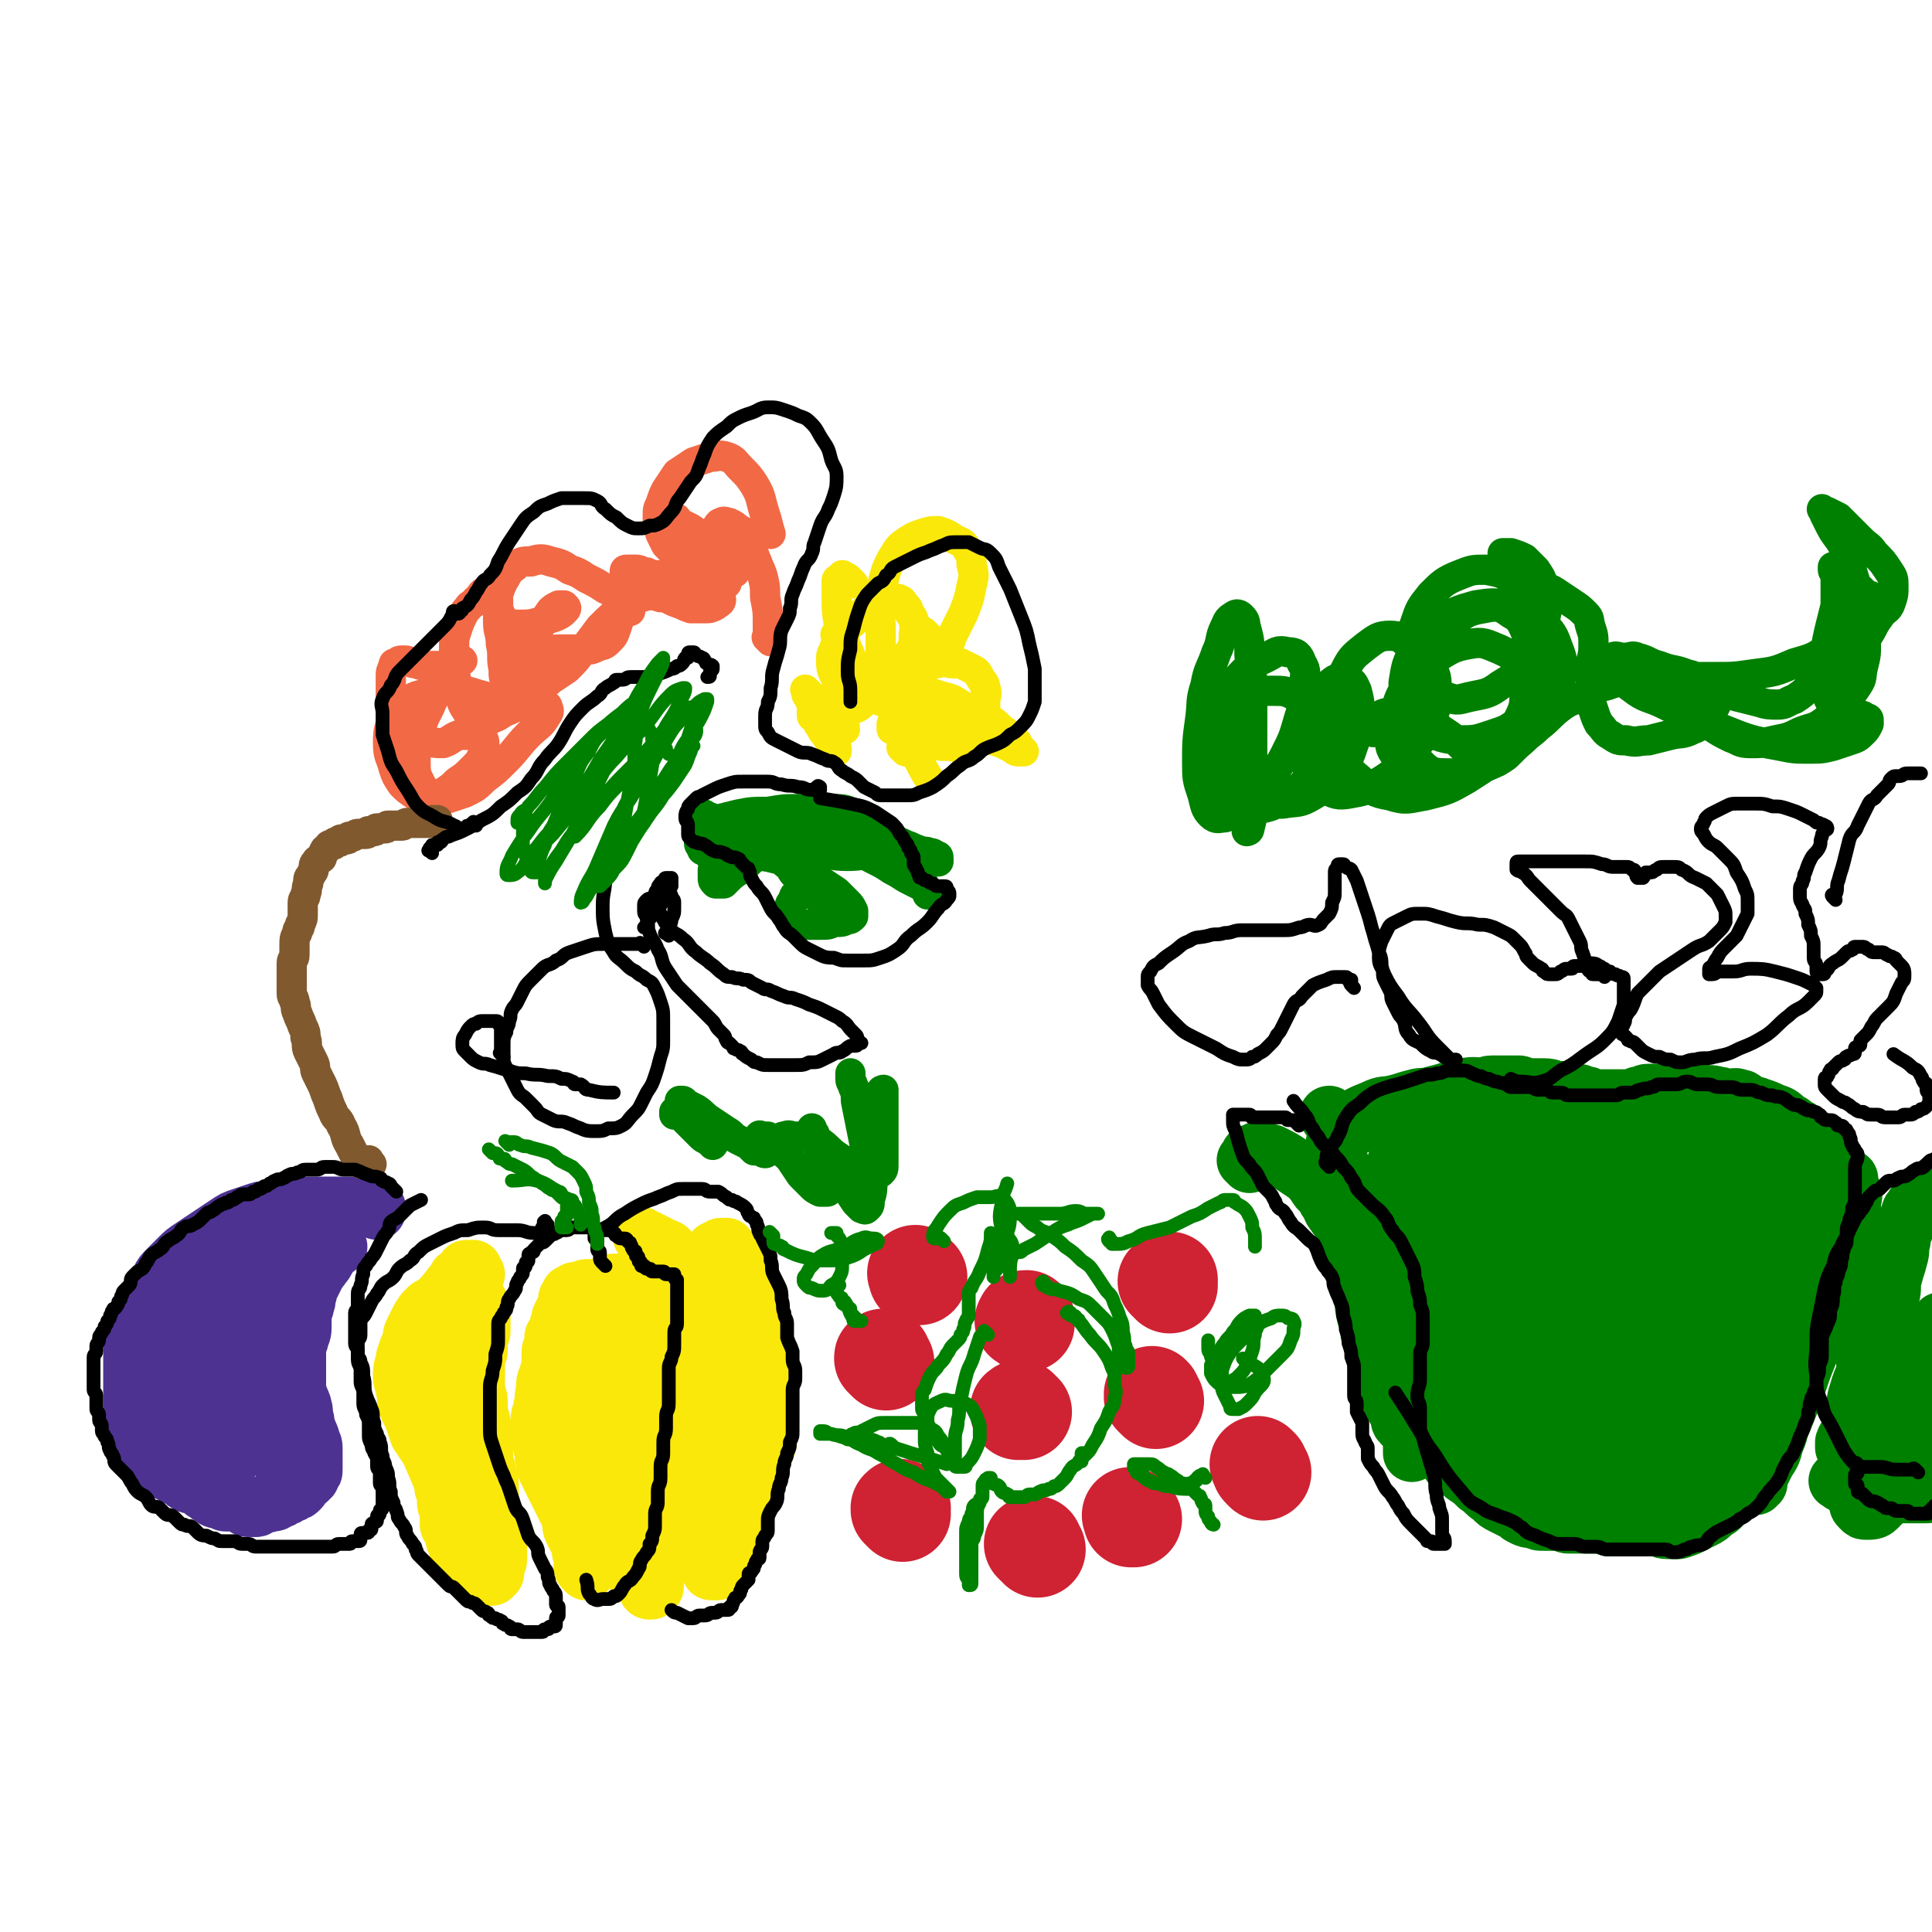
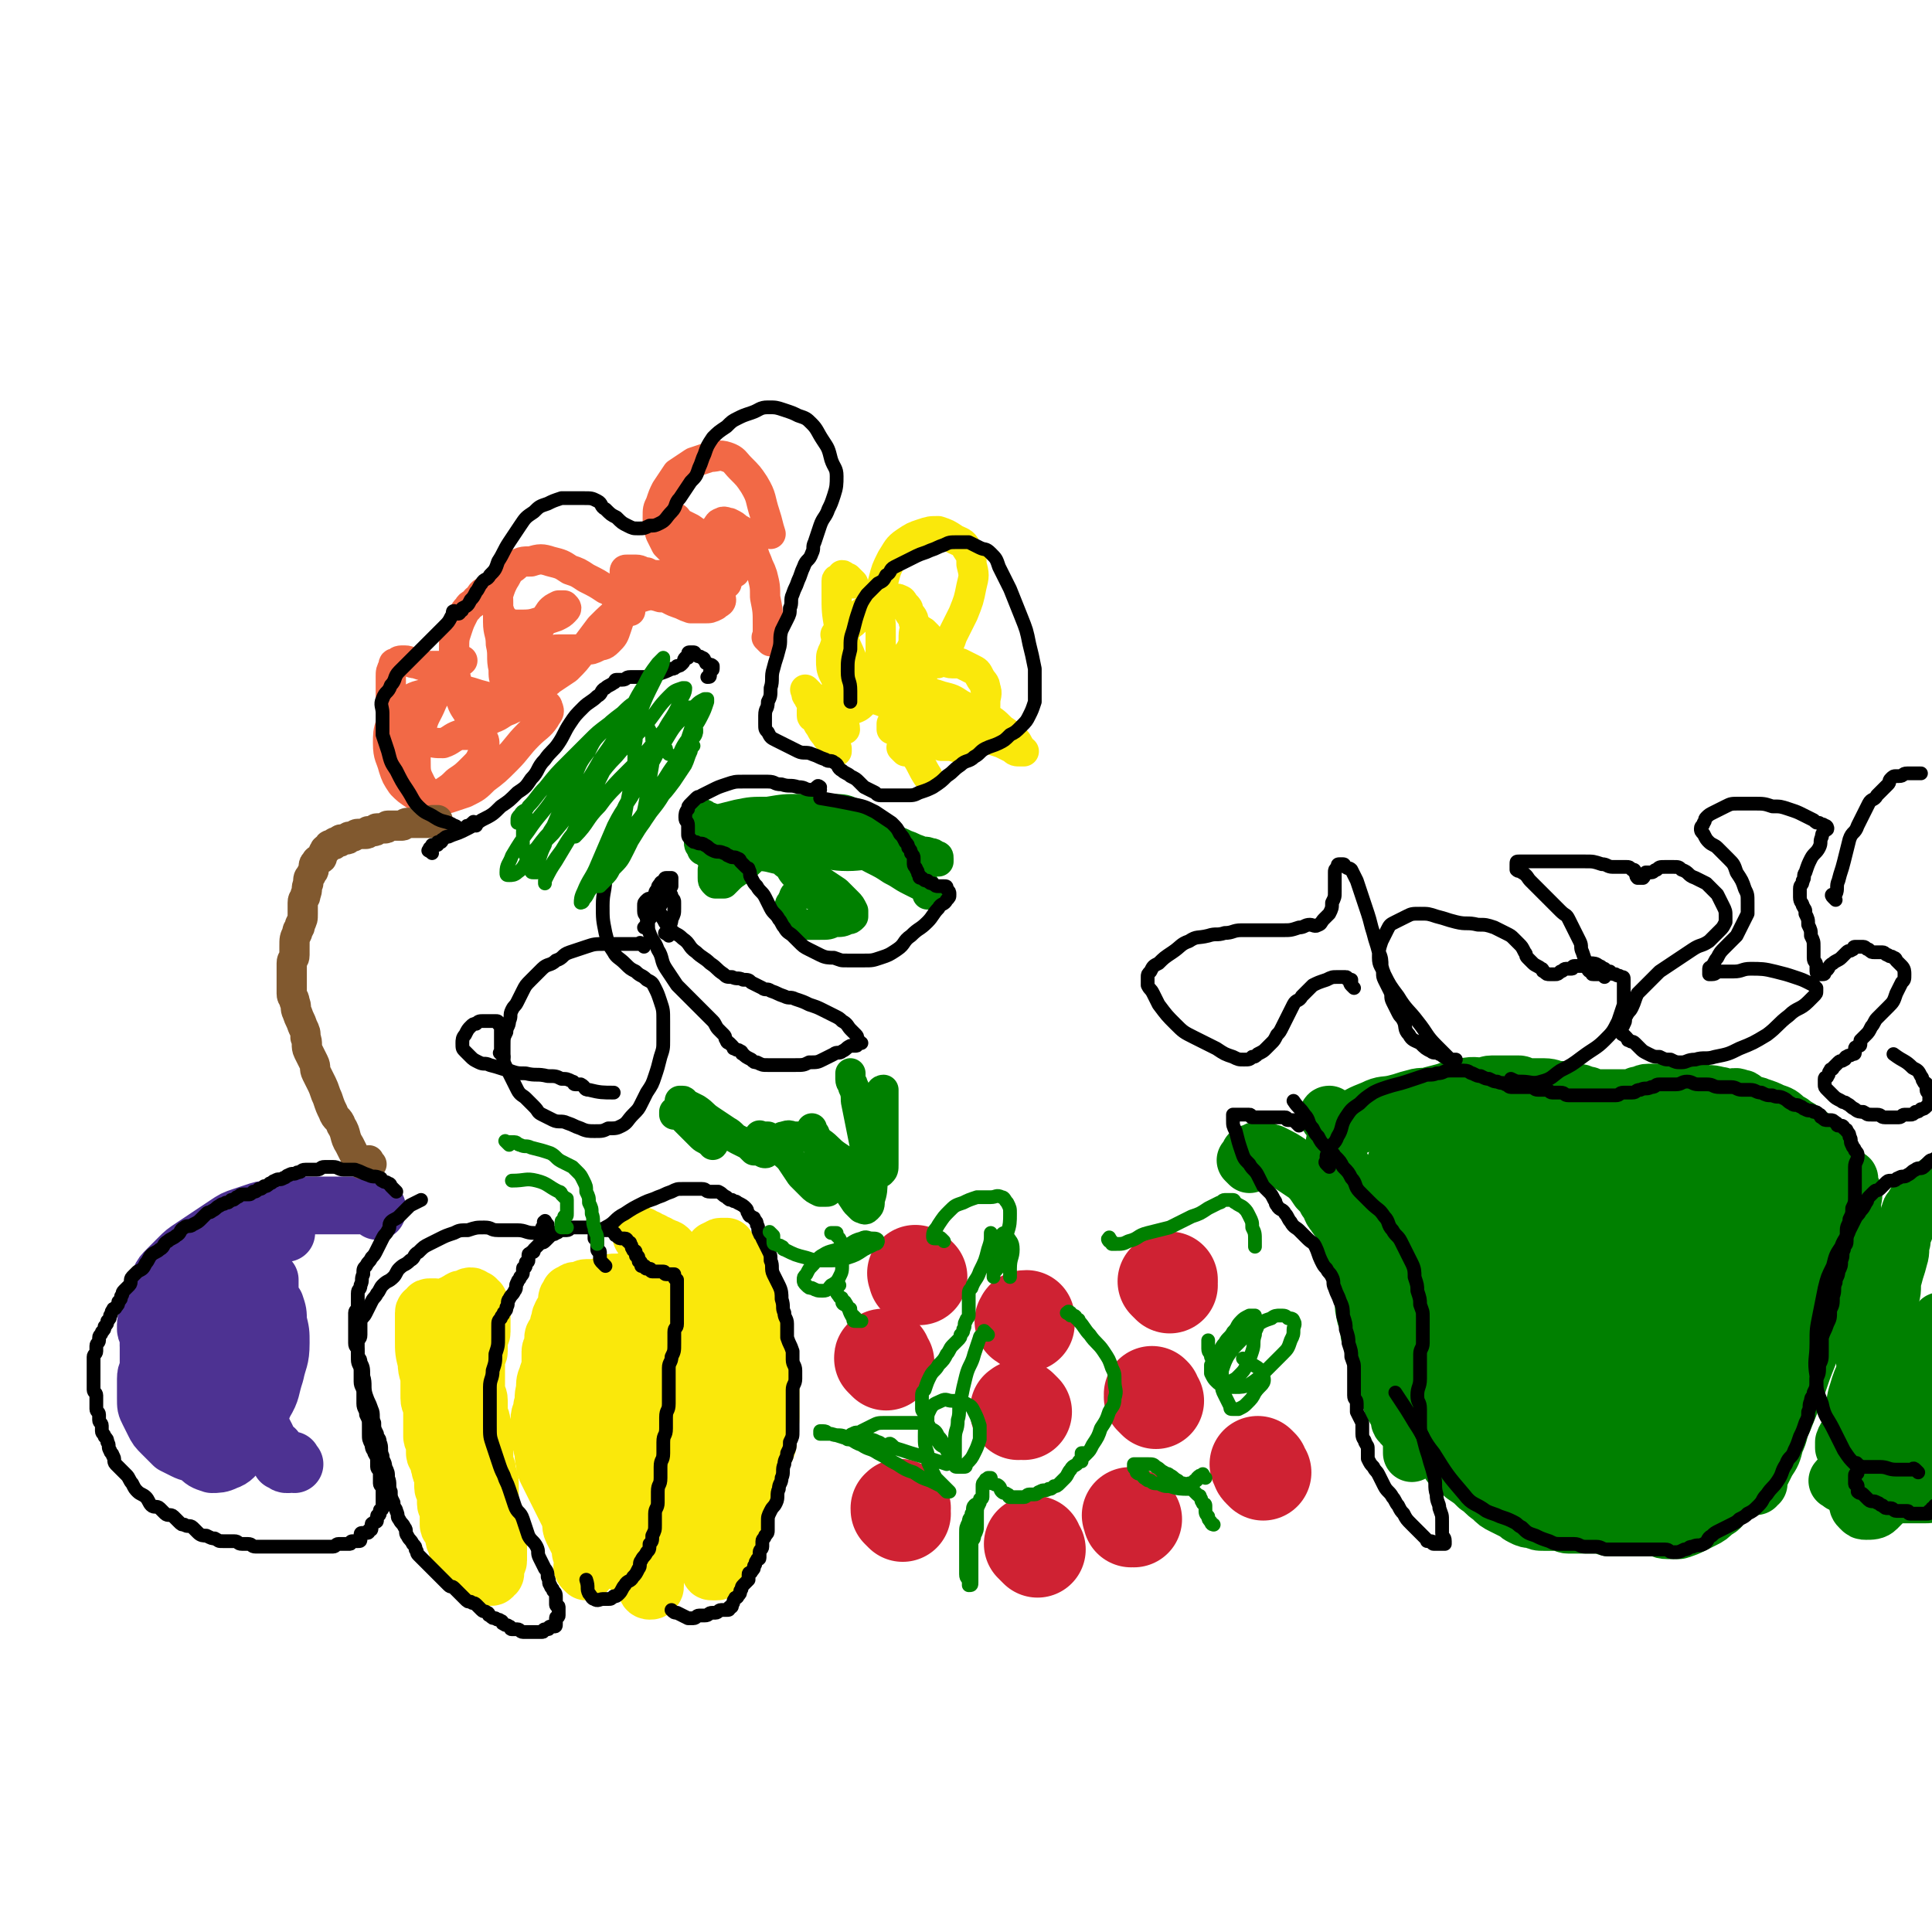
<svg xmlns="http://www.w3.org/2000/svg" viewBox="0 0 702 702" version="1.1">
  <g fill="none" stroke="#FAE80B" stroke-width="21" stroke-linecap="round" stroke-linejoin="round">
    <path d="M160,477c-1,-1 -1,-1 -1,-1 -1,-1 0,0 0,0 0,0 0,0 0,0 0,0 0,0 -1,-1 0,0 0,0 0,0 0,0 0,0 -1,0 0,0 -1,0 -1,0 -1,0 0,1 -1,1 0,1 -1,0 -1,1 0,0 0,1 0,1 0,1 0,1 0,2 0,1 0,1 0,1 0,3 0,3 0,6 0,4 0,4 1,8 0,4 1,3 1,7 0,2 0,3 0,5 0,3 1,2 1,5 0,1 0,2 0,3 0,2 1,1 1,3 0,1 0,1 0,2 0,2 0,2 0,3 0,1 1,1 1,2 0,1 0,1 0,2 0,1 1,1 1,2 0,1 0,1 0,2 0,1 0,1 0,1 0,1 0,1 0,2 0,1 1,0 1,1 0,1 0,1 0,2 0,2 0,2 0,3 0,2 1,1 1,3 0,1 0,2 0,3 0,2 1,1 1,3 0,1 0,1 0,2 0,2 0,2 0,3 0,1 1,0 1,1 1,1 1,1 1,2 0,1 0,1 0,2 0,1 1,1 1,2 0,0 0,1 0,1 0,1 1,0 1,1 0,0 0,1 0,1 0,1 1,1 1,1 1,1 1,0 1,1 0,0 0,1 0,1 0,1 1,1 1,1 1,1 1,1 1,1 1,1 1,1 1,1 1,1 0,1 1,1 0,0 1,0 1,0 1,0 0,1 1,1 0,0 1,0 1,0 1,0 1,0 1,0 1,0 1,1 1,1 1,0 1,0 1,-1 1,0 1,0 1,-1 0,-1 0,-1 0,-2 0,-1 1,-1 1,-2 0,-1 0,-1 0,-3 0,-1 0,-2 0,-3 0,-3 -1,-2 -1,-5 -1,-3 0,-3 -1,-6 0,-3 -1,-2 -1,-5 0,-3 0,-3 0,-6 0,-3 -1,-2 -1,-5 -1,-3 -1,-3 -1,-6 0,-2 0,-3 0,-5 0,-3 0,-3 -1,-6 0,-2 -1,-2 -1,-4 0,-2 0,-2 0,-4 0,-2 -1,-2 -1,-4 0,-1 0,-1 0,-3 0,-2 0,-2 0,-4 0,-1 0,-1 0,-3 0,-1 0,-1 0,-2 0,-1 1,-1 1,-2 0,-1 0,-1 0,-2 0,-1 0,-1 0,-2 0,0 0,-1 0,-1 0,-1 1,-1 1,-2 0,0 0,0 0,-1 0,-1 0,-1 0,-2 0,0 0,0 0,-1 0,0 0,0 0,-1 0,0 0,0 0,-1 0,0 0,0 0,-1 0,0 0,0 0,-1 0,0 0,-1 0,-1 0,-1 -1,0 -1,-1 0,0 0,-1 0,-1 0,0 -1,0 -1,0 0,0 0,-1 0,-1 0,0 -1,0 -1,0 -1,0 0,-1 -1,-1 -1,0 -1,1 -2,1 0,0 -1,0 -1,0 -1,0 -1,1 -2,1 -1,1 -1,1 -2,1 -1,1 -1,0 -2,1 -1,1 -1,1 -2,2 -1,1 0,2 -1,3 0,1 -1,1 -1,2 0,1 0,1 0,2 0,2 -1,1 -1,3 0,1 0,1 0,2 0,2 0,2 0,4 0,2 -1,1 -1,3 0,2 0,2 0,4 0,2 0,2 0,4 0,2 0,2 0,4 0,2 1,2 1,4 0,1 0,2 0,3 0,2 0,2 0,3 0,1 0,1 0,2 0,1 0,1 0,2 0,1 1,1 1,2 0,1 0,1 0,2 0,1 0,1 0,2 0,1 1,1 1,2 1,1 0,2 1,3 0,1 0,1 1,2 1,2 1,1 2,3 1,2 1,3 2,5 " />
    <path d="M213,571c-1,-1 -1,-1 -1,-1 -1,-1 0,-1 0,-1 0,0 0,0 0,-1 0,-1 0,-2 0,-3 -1,-3 -1,-3 -2,-5 -1,-2 -1,-2 -2,-4 -1,-2 0,-3 -1,-5 -1,-2 -1,-2 -2,-4 -1,-2 -1,-2 -2,-4 -1,-2 -1,-2 -2,-4 -1,-2 -1,-2 -2,-4 -1,-2 -1,-2 -1,-4 -1,-2 0,-2 -1,-5 0,-2 -1,-2 -1,-5 0,-2 0,-3 0,-5 0,-3 1,-2 1,-5 1,-3 0,-3 1,-6 0,-3 0,-3 1,-5 0,-2 1,-1 1,-3 0,-1 0,-1 0,-3 0,-1 0,-2 0,-3 0,-1 1,-1 1,-2 0,-1 0,-2 0,-3 0,-1 1,-1 1,-2 1,-1 1,-1 1,-3 1,-1 0,-2 1,-3 0,-1 1,-1 1,-2 1,-1 1,-1 1,-2 0,-1 0,-1 0,-2 0,-1 1,0 1,-1 0,0 0,-1 0,-1 0,0 1,0 1,0 1,0 0,-1 1,-1 1,0 1,0 2,0 1,0 1,-1 2,-1 1,0 1,0 2,0 1,0 1,0 2,0 2,0 1,-1 3,-1 2,-1 2,-1 4,-1 1,0 2,0 3,0 1,0 1,-1 2,-1 1,0 1,0 2,0 1,0 0,-1 1,-1 1,0 1,0 2,0 1,0 0,1 1,1 0,0 1,0 1,0 0,0 0,1 0,1 0,1 0,1 0,1 0,1 0,1 0,1 0,1 1,0 1,1 1,1 0,2 1,3 1,3 1,2 2,5 1,2 1,2 1,5 1,4 1,4 1,8 1,4 0,5 1,9 1,5 1,4 2,9 0,3 0,4 0,7 0,3 1,2 1,5 0,2 0,2 0,4 0,3 0,3 0,5 0,2 0,2 0,4 0,3 0,3 0,6 0,2 0,2 0,4 0,3 -1,2 -1,5 0,2 0,2 0,4 0,2 0,2 0,3 0,2 0,2 0,3 0,1 0,1 0,2 0,1 -1,1 -1,2 0,1 0,1 0,2 0,1 0,1 -1,1 0,1 0,1 -1,1 0,1 0,1 -1,1 0,1 0,1 -1,1 -1,1 -1,1 -2,1 -1,0 -1,0 -2,0 -1,0 -1,0 -2,0 -1,0 -1,0 -3,0 -1,0 -1,0 -2,0 -1,0 -1,0 -2,-1 -1,0 -1,0 -1,-1 0,0 0,-1 0,-1 0,-2 -1,-1 -1,-3 0,-2 0,-2 0,-4 0,-3 0,-3 0,-7 0,-3 0,-3 0,-6 0,-4 -1,-4 -1,-8 0,-4 0,-4 0,-9 0,-3 0,-3 0,-7 0,-3 0,-3 0,-6 0,-3 0,-4 0,-7 0,-3 -1,-3 -1,-6 0,-2 0,-2 0,-4 0,-2 0,-2 -1,-4 0,-1 -1,0 -1,-1 -1,-1 0,-1 -1,-2 0,-1 0,-1 -1,-1 0,0 -1,0 -1,0 -1,0 -1,-1 -2,-1 0,0 -1,0 -1,0 -1,0 -1,0 -1,1 -1,1 -1,1 -1,2 0,3 0,3 0,6 0,7 0,7 1,14 2,12 2,12 5,23 3,12 4,12 8,23 2,6 2,6 5,12 1,3 1,3 3,6 0,1 1,1 1,1 0,0 0,0 0,0 1,0 1,0 1,-1 1,0 1,0 1,-1 0,-1 0,-1 0,-2 0,-3 1,-2 1,-5 1,-3 1,-3 1,-7 0,-4 0,-5 0,-9 0,-5 0,-4 -1,-9 0,-4 0,-5 -1,-9 -1,-5 -2,-4 -3,-9 -1,-5 -1,-5 -2,-10 -1,-5 -2,-5 -3,-10 -1,-4 -1,-5 -2,-9 -1,-4 -1,-4 -2,-7 -1,-3 -1,-3 -2,-6 -1,-2 0,-2 -1,-4 0,-1 -1,-1 -1,-2 0,-1 0,-1 0,-2 0,-1 0,-1 -1,-1 0,0 -1,0 -1,0 -1,1 -1,1 -2,3 -1,3 -1,3 -2,7 -1,5 -1,5 -1,11 0,7 0,8 0,15 1,8 0,8 2,16 1,7 2,7 4,13 2,4 2,4 4,8 1,3 1,3 3,5 1,1 2,1 3,1 1,0 1,-1 2,-2 1,-2 0,-2 1,-4 1,-4 2,-3 3,-7 1,-4 1,-4 1,-8 0,-5 1,-6 0,-11 -1,-6 -1,-6 -3,-11 -1,-5 -1,-5 -3,-10 -2,-4 -2,-4 -4,-7 -2,-2 -2,-2 -4,-4 -1,-1 -1,-1 -3,-1 -1,0 -2,-1 -3,0 -2,1 -2,1 -3,3 -2,4 -2,4 -3,8 -1,5 -1,5 -1,11 0,6 0,6 1,12 1,6 2,5 3,11 1,4 0,5 1,9 1,4 1,3 2,7 1,2 1,2 1,5 0,1 0,2 0,3 0,1 0,1 0,2 0,1 0,1 -1,1 -1,1 -1,0 -2,1 -1,0 0,1 -1,1 -1,1 -1,1 -2,1 -1,0 -1,0 -2,0 0,0 0,0 0,-1 " />
    <path d="M247,469c-1,-1 -2,-1 -1,-1 0,-1 0,-1 1,-1 0,0 1,0 1,0 1,0 1,0 1,-1 1,0 1,0 1,-1 1,0 1,0 1,-1 1,-1 0,-1 1,-2 1,-1 1,0 2,-1 1,0 1,0 1,-1 1,-1 0,-1 1,-2 0,-1 1,0 1,-1 1,0 1,0 1,-1 1,0 1,0 1,-1 1,0 0,-1 1,-1 0,0 1,0 1,0 1,0 0,-1 1,-1 0,0 1,0 1,0 1,0 1,0 1,0 0,0 0,1 0,1 2,3 3,3 5,6 2,3 1,3 2,6 1,3 1,3 2,6 1,3 1,3 2,6 1,3 1,3 1,6 1,3 0,4 1,7 0,3 0,3 1,6 1,4 1,4 2,8 0,2 0,3 0,5 0,3 0,3 0,5 0,3 -1,2 -1,5 0,1 0,2 0,3 0,2 0,2 -1,4 -1,2 -1,2 -2,4 -1,2 -1,3 -2,5 -1,3 -1,2 -2,5 -1,3 -1,3 -2,6 -1,2 -2,2 -3,4 -1,2 -1,3 -2,5 -1,2 -1,2 -2,4 -1,2 -1,2 -2,3 -1,1 -1,1 -2,2 -1,1 -1,1 -1,2 0,0 0,1 0,1 0,1 0,1 0,1 0,1 0,1 0,1 0,1 0,1 1,1 0,0 1,0 1,0 1,0 1,0 1,-1 1,0 1,0 1,-1 1,0 1,0 1,-1 1,-1 1,-1 2,-3 1,-2 1,-2 2,-4 1,-3 1,-3 2,-6 1,-4 1,-4 1,-9 1,-4 1,-4 1,-9 0,-5 0,-5 -1,-11 0,-5 0,-6 -1,-11 0,-5 0,-5 -1,-10 0,-4 0,-4 -1,-7 -1,-3 -1,-2 -2,-5 -1,-2 0,-2 -1,-4 0,-2 0,-2 -1,-4 -1,-2 -1,-2 -2,-3 -1,-1 -1,-1 -2,-2 -1,-1 -1,-1 -2,-2 -1,0 -1,0 -2,0 -1,1 -1,1 -2,2 -1,2 -2,2 -2,5 -1,5 0,5 0,10 0,7 -1,7 0,14 1,7 2,7 3,13 2,7 2,6 3,13 1,4 1,5 2,9 1,3 1,3 2,5 1,2 1,2 2,3 0,0 1,0 1,0 1,0 1,0 1,-1 0,-1 0,-1 0,-2 0,-2 0,-2 1,-4 1,-4 1,-3 2,-7 1,-4 1,-4 2,-8 1,-4 1,-4 1,-8 0,-3 0,-4 0,-7 0,-5 1,-4 1,-9 0,-4 0,-4 0,-8 0,-4 0,-4 0,-8 0,-3 0,-3 -1,-6 0,-3 0,-3 -1,-5 -1,-2 -1,-2 -2,-4 -1,-2 -1,-2 -2,-3 -1,-1 -1,-1 -2,-2 -1,-1 -1,-1 -2,-2 -1,-1 -1,-1 -2,-2 -1,-1 -1,0 -2,-1 -1,-1 -1,-1 -2,-2 -1,-1 -1,-1 -2,-2 0,0 0,-1 -1,-1 -1,-1 -1,0 -2,-1 -1,0 -1,-1 -2,-1 -1,0 -1,0 -2,0 -1,0 0,-1 -1,-1 -1,-1 -1,0 -2,-1 -1,-1 0,-1 -1,-2 -1,-1 -1,0 -2,-1 -1,0 -1,0 -2,-1 -1,0 -1,0 -2,-1 -1,0 -1,0 -2,-1 -1,0 -1,0 -2,-1 " />
-     <path d="M173,463c-1,-1 -1,-1 -1,-1 -1,-1 0,-1 0,-1 0,0 0,0 -1,0 0,0 -1,0 -1,0 -1,0 -1,0 -1,1 0,0 0,1 0,1 -1,1 -1,0 -2,1 -1,0 -1,0 -1,1 -3,3 -3,4 -6,7 -2,2 -3,2 -5,4 -2,2 -2,2 -3,4 -1,2 -1,2 -2,4 -1,2 0,2 -1,4 0,2 -1,1 -1,3 -1,2 -1,2 -1,4 -1,2 -1,3 -1,5 0,3 1,2 1,5 1,3 0,3 1,6 1,2 1,2 2,4 1,3 1,3 2,6 2,3 2,3 4,6 3,7 3,7 6,14 2,5 2,5 4,10 " />
  </g>
  <g fill="none" stroke="#4D3292" stroke-width="21" stroke-linecap="round" stroke-linejoin="round">
-     <path d="M114,453c-1,-1 -1,-1 -1,-1 -1,-1 -1,0 -1,0 0,0 0,0 0,0 0,0 -1,0 -1,0 0,0 0,-1 0,-1 0,0 -1,0 -1,0 0,0 0,-1 0,-1 0,0 0,0 -1,0 0,0 0,0 -1,0 -1,0 -1,0 -2,0 -4,0 -3,-1 -7,-1 -2,0 -2,0 -5,0 -2,0 -2,0 -4,0 -2,0 -2,0 -4,0 -2,0 -1,1 -3,1 -1,1 -2,0 -3,1 -1,0 -1,1 -2,1 -2,1 -2,0 -4,1 -2,1 -1,2 -3,3 -1,2 -1,2 -3,3 -1,2 -1,2 -3,3 -1,1 -2,1 -3,2 -1,1 -1,1 -2,2 -1,1 -1,1 -2,2 0,1 0,1 -1,1 -1,1 -1,1 -2,2 -1,1 -1,1 -2,2 -1,1 -1,1 -1,2 -1,1 0,2 -1,3 0,2 0,2 -1,3 0,1 -1,1 -1,2 -1,1 -1,1 -1,3 0,1 0,2 0,3 0,2 0,2 0,3 0,2 0,2 0,4 0,2 0,2 0,4 0,2 0,2 0,4 0,2 0,2 0,3 0,2 0,2 0,4 0,2 0,2 0,3 0,1 0,1 0,2 0,1 1,0 1,1 0,1 0,1 0,2 0,1 1,1 1,2 0,1 0,1 0,2 0,1 0,1 1,2 1,1 1,0 2,1 1,1 0,1 1,2 1,1 1,1 2,2 1,1 1,1 2,2 1,1 1,1 2,2 1,1 1,1 3,2 1,1 1,0 2,1 2,1 1,1 3,2 1,1 2,0 3,1 2,1 2,1 3,2 2,1 1,1 3,2 1,1 2,1 3,1 2,1 1,1 3,1 1,0 1,0 2,0 2,0 2,0 3,1 1,0 1,1 2,1 1,0 2,0 3,0 1,0 1,-1 2,-1 1,-1 2,0 3,-1 2,0 2,0 3,-1 1,0 1,0 2,-1 1,0 1,0 2,-1 1,0 1,0 2,-1 1,0 1,0 2,-1 1,-1 0,-1 1,-2 0,-1 1,0 1,-1 1,0 1,0 1,-1 1,0 1,0 1,-1 1,-1 1,-1 1,-2 0,-1 0,-1 0,-2 0,-1 0,-1 0,-2 0,-1 0,-2 0,-3 0,-2 0,-2 -1,-4 0,-2 -1,-1 -1,-3 -1,-2 -1,-2 -1,-4 -1,-2 0,-3 -1,-5 0,-2 -1,-1 -1,-3 -1,-2 -1,-2 -1,-5 0,-2 0,-2 0,-4 0,-2 0,-2 0,-4 0,-2 0,-3 0,-5 0,-2 1,-2 1,-4 1,-2 1,-2 1,-5 0,-2 0,-2 0,-4 0,-2 1,-1 1,-3 1,-2 0,-2 1,-4 0,-2 0,-2 1,-3 1,-2 1,-2 2,-4 1,-2 1,-1 2,-3 1,-1 1,-1 2,-3 1,-1 1,-2 2,-3 1,-1 1,0 2,-1 " />
    <path d="M137,440c-1,-1 -2,-1 -1,-1 0,-1 1,0 1,0 0,0 0,-1 -1,-1 -1,0 -1,0 -2,0 -3,0 -3,0 -7,0 -3,0 -3,0 -6,0 -3,0 -3,0 -7,0 -3,0 -4,0 -7,0 -3,0 -3,1 -6,1 -3,1 -4,0 -7,1 -3,1 -3,1 -6,2 -3,1 -3,1 -6,3 -3,2 -3,2 -6,4 -3,2 -3,2 -6,4 -3,2 -3,2 -5,4 -2,2 -2,2 -4,4 -2,2 -2,2 -3,4 -1,2 -1,2 -2,5 -1,2 -1,2 -1,4 -1,2 -1,2 -1,5 0,3 0,3 0,6 0,3 0,3 0,6 0,3 0,3 0,5 0,3 -1,2 -1,5 0,1 0,2 0,3 0,2 0,2 0,4 0,3 0,3 1,5 1,2 1,2 2,4 1,2 1,2 3,4 2,2 2,2 4,4 2,1 2,1 4,2 2,1 3,1 5,1 3,1 3,1 5,1 2,0 2,0 4,-1 2,0 2,0 4,-1 2,-1 2,-2 4,-4 2,-2 2,-2 3,-4 1,-2 1,-2 1,-5 0,-3 0,-4 -1,-7 -1,-4 -1,-4 -2,-8 -1,-4 -1,-4 -3,-8 -1,-4 -1,-4 -3,-7 -2,-4 -2,-4 -4,-7 -2,-2 -2,-2 -4,-3 -2,-1 -2,-2 -4,-1 -2,1 -2,2 -4,4 -2,2 -3,2 -4,5 -2,4 -2,4 -3,9 -1,5 0,5 0,10 1,6 0,6 2,11 1,5 1,5 4,10 2,4 2,4 5,7 2,2 2,2 5,3 2,0 3,0 5,-1 3,-1 3,-2 5,-4 2,-2 2,-2 4,-5 2,-3 2,-3 3,-7 1,-5 1,-5 2,-10 1,-6 1,-6 1,-12 0,-5 0,-5 -1,-10 -1,-4 -1,-4 -2,-7 -1,-2 -1,-2 -3,-4 -1,-1 -1,-1 -3,-1 -2,0 -2,0 -4,1 -3,2 -3,3 -6,6 -3,4 -4,4 -6,8 -3,5 -3,5 -5,11 -2,5 -2,5 -2,11 0,5 0,5 1,10 1,4 0,4 2,7 1,2 2,3 4,3 3,1 3,0 6,-1 3,-1 3,-1 6,-3 3,-2 3,-2 6,-5 3,-4 4,-4 6,-9 3,-5 2,-5 4,-11 1,-5 2,-5 2,-11 0,-4 0,-4 -1,-8 0,-3 0,-3 -1,-6 -1,-1 -1,-1 -3,-2 -1,0 -2,-1 -3,0 -3,1 -3,2 -5,4 -3,3 -3,3 -5,7 -3,5 -3,5 -5,10 -2,5 -1,5 -2,11 -1,5 -1,5 -1,10 0,3 0,3 1,6 1,2 1,2 2,3 1,1 1,0 2,0 1,-1 1,-1 2,-2 2,-3 2,-3 3,-6 2,-3 2,-3 3,-7 2,-4 2,-4 3,-8 1,-5 1,-5 2,-10 1,-4 1,-4 2,-8 1,-4 1,-3 2,-7 0,-2 0,-2 0,-5 0,-2 0,-2 0,-4 0,0 0,-1 0,-1 0,0 0,0 -1,0 " />
    <path d="M104,448c-1,-1 -1,-1 -1,-1 -1,-1 -1,0 -1,0 0,0 0,0 0,0 0,0 0,0 -1,0 0,0 0,0 -1,0 0,0 0,0 -1,0 0,0 0,0 -1,0 0,0 -1,0 -1,0 -1,0 0,1 -1,1 -2,0 -3,0 -5,0 -2,0 -2,1 -4,1 -1,0 -1,0 -2,0 -1,0 -1,0 -2,1 -1,1 -1,2 -2,3 -1,1 -2,1 -3,2 -2,2 -1,2 -3,4 -2,2 -2,1 -4,3 -2,2 -2,2 -4,4 -2,2 -2,2 -4,3 -2,2 -2,1 -4,3 -1,1 -1,2 -2,3 -1,1 -1,0 -2,1 0,0 0,1 0,1 0,1 -1,0 -1,1 0,0 0,1 0,1 0,1 0,1 0,1 0,1 -1,0 -1,1 0,1 0,1 0,2 0,1 1,1 1,2 0,2 0,2 0,4 0,3 1,2 1,5 1,3 1,3 1,6 1,3 0,3 1,6 1,2 1,2 2,4 1,2 0,2 1,4 1,3 1,3 3,6 2,4 3,4 5,7 " />
    <path d="M107,532c-1,-1 -1,-2 -1,-1 -1,0 -1,1 -1,1 0,0 -1,0 -1,0 -1,0 0,-1 -1,-1 0,0 -1,0 -1,0 0,0 0,-1 0,-1 0,-1 -1,0 -1,-1 -1,-1 0,-1 -1,-2 0,-1 0,0 -1,-1 0,0 -1,0 -1,-1 -2,-5 -3,-5 -4,-10 -1,-4 -1,-4 -1,-8 0,-4 0,-4 0,-8 1,-5 1,-4 2,-9 2,-7 2,-7 3,-14 " />
  </g>
  <g fill="none" stroke="#008000" stroke-width="21" stroke-linecap="round" stroke-linejoin="round">
    <path d="M454,423c-1,-1 -1,-1 -1,-1 -1,-1 0,0 0,0 1,0 1,0 1,-1 0,0 0,-1 0,-1 0,-1 0,-1 1,-1 0,0 1,0 1,0 1,0 0,-1 1,-1 1,0 1,0 2,0 1,0 0,1 1,1 1,0 1,0 2,0 4,2 4,2 7,4 3,2 3,2 6,4 2,2 2,2 4,5 2,2 2,2 3,4 2,2 1,3 3,5 1,2 2,2 3,4 1,3 1,3 2,6 1,3 1,3 2,7 1,3 0,4 1,7 1,3 1,3 2,6 1,3 0,3 1,6 0,2 1,2 1,4 1,2 0,3 1,5 1,2 1,1 2,3 1,2 1,2 1,4 1,2 1,2 1,4 1,2 0,2 1,4 0,2 1,2 1,3 1,2 1,2 1,3 1,2 0,2 1,3 0,1 1,1 1,2 1,1 1,1 1,2 1,1 0,2 1,3 1,1 1,1 2,2 1,1 1,1 1,2 1,1 1,1 1,3 0,1 0,2 0,3 0,1 0,1 0,1 " />
    <path d="M484,407c-1,-1 -1,-1 -1,-1 -1,-1 0,-1 0,-1 0,0 0,0 0,0 1,1 1,0 1,1 0,0 0,1 0,1 0,1 1,0 1,1 0,0 0,1 0,1 0,0 1,0 1,0 0,0 0,1 0,1 0,0 1,0 1,0 0,0 0,0 0,0 0,0 -1,0 0,0 0,-1 1,0 1,0 0,0 0,-1 0,-1 0,0 1,0 1,0 1,0 0,-1 1,-1 4,-3 4,-3 9,-5 4,-2 4,-1 8,-2 4,-1 3,-1 7,-2 3,-1 4,0 7,-1 4,0 4,0 7,-1 3,0 3,0 5,-1 3,0 3,0 5,-1 2,0 2,-1 4,-1 2,0 2,0 4,0 2,0 2,0 3,0 2,0 2,0 3,0 1,0 1,1 2,1 1,1 1,1 2,1 1,1 1,1 2,1 1,1 1,1 3,1 1,0 2,0 3,0 2,1 2,1 4,2 2,1 2,0 4,1 2,1 2,1 4,2 2,1 2,0 4,1 3,1 2,1 5,2 1,1 1,1 3,1 2,1 2,1 4,1 2,1 2,1 4,1 2,1 2,0 4,1 3,1 2,1 5,2 2,1 2,1 4,1 2,1 2,1 5,1 2,0 3,0 5,0 3,0 3,0 5,1 2,0 2,1 4,1 2,0 3,0 5,0 2,0 2,1 4,1 2,1 3,0 5,1 2,0 2,0 4,1 2,0 2,0 3,1 1,0 1,1 2,1 1,1 1,1 2,1 1,1 1,1 2,1 0,0 1,0 1,0 1,0 1,0 2,1 1,0 1,1 1,1 1,1 1,0 1,1 0,0 0,1 0,1 0,0 1,0 1,0 0,0 0,1 0,1 0,1 0,1 0,1 0,0 1,0 1,0 0,0 0,1 0,1 0,1 0,1 1,1 0,0 1,0 1,0 1,0 1,0 1,0 1,0 1,0 2,-1 1,0 1,0 1,-1 1,0 0,-1 1,-1 0,0 1,0 1,0 1,0 1,0 1,0 1,0 1,0 1,1 0,1 -1,1 -1,2 0,1 0,2 0,3 0,2 0,2 0,4 0,3 -1,3 -1,6 0,3 0,3 0,6 -1,3 -1,3 -2,6 -1,3 0,3 -1,6 -1,3 -1,3 -2,6 -1,3 -1,3 -2,6 -1,4 -2,3 -3,7 -2,4 -2,4 -3,8 -1,3 -1,4 -2,7 -1,4 -1,4 -3,7 -1,3 -1,3 -3,5 -1,3 -2,2 -3,5 -1,2 -1,2 -2,5 -1,3 -1,3 -2,6 -1,2 -1,2 -2,4 -1,2 0,2 -1,4 0,2 -1,2 -1,4 0,1 0,2 0,3 0,1 0,1 0,1 0,0 0,-1 0,-1 0,0 1,0 1,0 0,0 0,-1 0,-1 0,-2 0,-2 1,-3 1,-2 1,-2 2,-4 2,-3 2,-3 3,-7 2,-4 1,-4 3,-8 2,-5 2,-5 4,-10 2,-5 2,-6 4,-11 2,-5 2,-5 4,-10 2,-4 1,-5 3,-9 1,-4 2,-4 3,-8 2,-4 2,-4 3,-9 1,-3 1,-3 2,-6 1,-3 0,-4 1,-7 0,-3 1,-2 1,-5 0,-2 0,-2 0,-4 0,-2 1,-2 0,-4 0,-2 -1,-1 -2,-3 -1,-1 0,-1 -1,-2 -1,-2 -1,-2 -2,-3 -1,-1 -1,-1 -2,-2 -1,-1 -1,-2 -2,-3 -1,-1 -1,-1 -2,-2 -1,-1 -1,-1 -2,-2 -1,-1 -1,-2 -2,-3 -1,-1 -1,-1 -3,-2 -1,-1 -1,-1 -3,-2 -1,-1 -1,-1 -3,-2 -2,-2 -2,-2 -5,-3 -2,-1 -2,-1 -5,-2 -2,-1 -2,0 -4,-1 -2,-1 -1,-2 -3,-2 -2,-1 -2,0 -4,0 -2,0 -2,-1 -4,-1 -3,-1 -3,0 -6,-1 -3,0 -2,-1 -5,-1 -2,0 -3,0 -5,0 -3,0 -2,1 -5,1 -2,0 -2,0 -4,0 -2,0 -2,1 -4,1 -2,1 -2,1 -5,1 -2,0 -2,0 -4,0 -2,0 -3,0 -5,0 -2,0 -2,0 -4,-1 -2,0 -2,-1 -4,-1 -3,-1 -3,0 -6,-1 -3,0 -3,-1 -6,-1 -3,0 -3,0 -6,0 -3,0 -3,0 -7,0 -3,0 -3,0 -7,0 -4,0 -5,-1 -9,0 -4,0 -4,1 -8,2 -4,1 -4,1 -7,2 -3,1 -3,1 -6,2 -3,1 -2,1 -5,2 -3,1 -3,1 -6,2 -3,1 -2,2 -5,3 -2,1 -2,1 -4,2 -1,1 -2,0 -3,1 -1,0 0,1 -1,1 0,1 -1,0 -1,1 -1,1 -1,1 -1,2 0,1 0,1 0,2 0,2 0,2 1,3 1,3 1,3 2,5 1,3 1,2 2,5 1,4 1,4 2,8 1,5 2,4 3,9 1,6 1,6 2,12 1,5 1,5 2,10 1,6 2,6 3,11 2,6 2,5 3,11 1,4 1,5 2,9 1,4 1,4 2,8 1,3 0,3 1,6 0,3 0,3 1,5 1,2 1,1 2,3 1,1 1,1 1,2 0,0 0,1 0,1 0,0 1,0 1,0 0,0 0,0 0,-1 0,-2 0,-2 0,-4 1,-6 1,-6 2,-12 1,-11 1,-12 2,-23 1,-14 2,-14 3,-28 1,-12 0,-13 0,-25 0,-8 0,-8 -1,-15 0,-5 -1,-5 -1,-10 0,-3 0,-3 0,-6 0,-1 0,-1 -1,-2 0,0 0,0 0,0 0,2 -1,2 -1,4 0,4 0,5 0,9 0,8 0,8 0,15 1,11 1,11 2,21 1,13 1,13 3,26 2,13 2,13 5,25 2,10 2,10 5,20 2,8 2,8 5,15 2,4 2,4 5,7 1,1 1,1 2,1 1,0 2,1 2,0 1,-1 0,-2 0,-3 0,-4 1,-4 1,-8 0,-7 0,-8 0,-15 -1,-11 0,-11 -2,-22 -2,-11 -2,-11 -5,-22 -2,-9 -3,-9 -6,-17 -3,-8 -3,-8 -7,-16 -2,-5 -2,-5 -5,-9 -2,-4 -2,-4 -4,-7 -2,-2 -2,-3 -4,-4 -2,-1 -2,-2 -4,-1 -2,1 -3,2 -4,5 -2,6 -2,6 -3,12 -1,10 -1,10 0,20 1,12 1,12 3,24 2,10 1,10 4,20 2,8 3,8 7,15 2,4 2,4 6,7 3,2 3,3 7,3 4,1 4,0 8,-1 4,-1 4,-1 7,-4 4,-3 4,-4 6,-8 3,-6 3,-6 5,-12 2,-9 2,-9 3,-18 1,-12 1,-12 1,-24 0,-13 0,-13 -2,-25 -1,-6 -1,-6 -3,-12 -1,-3 -2,-3 -4,-5 -2,-1 -2,-1 -4,0 -3,1 -3,1 -5,3 -2,3 -2,4 -3,8 -1,9 -1,9 -1,18 0,12 0,12 2,24 1,11 1,11 4,22 2,9 2,9 6,18 2,5 2,5 6,9 2,2 2,2 5,3 2,1 2,1 4,1 2,-1 3,-1 4,-3 3,-4 3,-4 4,-8 2,-6 2,-6 2,-13 0,-9 0,-9 -1,-18 -2,-9 -2,-9 -5,-18 -2,-8 -2,-8 -5,-15 -2,-5 -1,-6 -4,-10 -2,-2 -3,-3 -5,-3 -3,0 -4,1 -5,4 -2,4 -2,4 -2,9 -1,8 0,9 0,17 0,10 0,10 1,20 1,9 1,9 4,17 2,6 2,6 5,11 2,3 2,2 5,4 1,1 2,1 3,1 1,-1 1,-1 2,-3 1,-4 2,-4 2,-9 1,-8 1,-8 0,-16 -1,-14 -1,-14 -4,-27 -3,-14 -3,-14 -7,-27 -3,-9 -3,-10 -8,-18 -3,-6 -4,-5 -8,-10 -2,-2 -2,-3 -4,-5 -2,-1 -3,-1 -4,0 -2,1 -1,2 -2,5 -1,4 -2,4 -2,8 -1,5 0,6 0,11 0,6 0,6 1,11 0,5 0,5 1,10 1,3 1,3 2,6 1,2 1,2 2,3 1,1 1,1 3,1 2,0 3,0 5,-1 3,-1 3,-2 5,-4 4,-3 4,-3 7,-7 3,-4 3,-4 6,-8 3,-4 3,-4 6,-7 3,-3 3,-3 6,-5 3,-2 3,-3 6,-4 2,-1 3,-1 5,-1 3,0 3,1 6,2 3,1 3,1 6,3 4,2 4,3 7,5 4,3 4,2 7,5 4,3 4,3 8,6 4,4 4,4 8,8 3,3 3,3 6,6 2,3 2,4 4,7 2,3 2,3 4,6 1,3 2,3 2,6 0,3 0,4 -1,7 -1,4 -1,4 -2,8 -2,5 -2,5 -4,10 -2,5 -2,4 -4,9 -2,4 -2,4 -3,9 -1,3 -1,4 -2,7 -1,3 -1,3 -2,6 -1,2 -1,2 -1,4 0,1 0,2 0,3 0,1 -1,1 -1,2 0,0 0,1 0,1 0,1 -1,0 -1,1 0,0 0,1 0,1 0,0 0,0 -1,0 0,0 0,0 0,0 -1,1 -1,1 -3,1 -2,0 -2,-1 -5,-1 -2,0 -2,0 -5,0 -3,0 -3,0 -7,0 -3,0 -3,0 -6,0 -2,0 -3,0 -5,0 -3,0 -3,-1 -6,-1 -3,0 -3,0 -6,0 -3,0 -2,-1 -5,-1 -3,-1 -3,0 -6,-1 -3,0 -3,0 -5,-1 -3,-1 -2,-1 -5,-2 -2,-1 -3,0 -5,-1 -4,-1 -3,-1 -7,-2 -3,-1 -4,-1 -7,-2 -3,-1 -2,-1 -5,-2 -2,-1 -2,-1 -5,-2 -2,-1 -2,0 -4,-1 -2,0 -1,-1 -3,-1 -1,0 -1,0 -2,0 0,0 0,0 -1,0 0,0 0,0 0,0 0,0 -1,0 0,0 0,-1 1,0 1,0 0,0 0,1 0,1 0,1 0,1 1,1 1,1 2,1 3,2 1,2 1,2 2,4 2,2 3,2 5,4 3,2 3,2 5,4 3,2 2,2 5,4 2,2 2,2 4,3 2,1 2,1 4,2 2,1 1,1 3,2 2,1 2,1 4,1 2,1 2,1 4,1 1,0 2,0 3,0 2,0 2,0 3,0 2,0 1,1 3,1 1,0 2,0 3,0 2,0 2,0 3,0 2,0 2,0 3,0 2,0 2,0 3,0 2,0 1,1 3,1 1,0 2,0 3,0 2,0 2,0 4,0 2,0 2,0 4,0 3,0 3,0 5,0 3,0 2,1 5,1 2,0 2,0 4,0 3,-1 3,-1 5,-2 2,-1 2,-1 4,-2 2,-1 2,-1 4,-3 2,-1 2,-1 3,-3 2,-1 2,-1 3,-3 2,-2 2,-2 3,-5 2,-3 2,-3 3,-7 2,-4 2,-4 3,-9 1,-5 0,-5 0,-10 0,-6 0,-6 0,-12 0,-7 0,-7 -1,-14 -1,-8 -1,-8 -2,-16 -1,-7 -1,-7 -2,-13 -1,-5 -1,-5 -3,-10 -2,-4 -2,-4 -5,-8 -2,-2 -2,-2 -5,-4 -2,-1 -2,-1 -5,-2 -2,0 -3,-1 -5,0 -4,2 -4,2 -7,5 -4,4 -4,4 -7,8 -3,4 -3,4 -6,9 -3,5 -3,5 -5,11 -2,6 -2,7 -2,13 0,6 1,6 2,12 1,5 1,5 3,9 2,4 2,4 5,7 2,2 3,2 6,3 4,1 4,1 8,1 5,-1 5,-1 9,-3 4,-2 3,-3 6,-6 3,-4 4,-4 6,-9 2,-6 2,-6 2,-12 1,-6 1,-7 0,-13 -1,-7 -1,-7 -4,-14 -3,-7 -3,-7 -7,-13 -4,-5 -4,-5 -9,-8 -4,-2 -4,-3 -9,-3 -5,0 -6,0 -11,2 -6,3 -6,3 -10,8 -5,5 -5,5 -8,12 -3,6 -3,7 -3,14 0,7 0,8 2,15 2,7 2,7 5,13 3,6 3,6 7,11 3,4 4,4 8,6 5,2 6,2 11,2 6,0 6,0 11,-2 5,-2 5,-2 9,-6 3,-3 4,-4 5,-8 2,-6 1,-6 1,-12 -1,-7 -1,-7 -3,-14 -3,-8 -3,-8 -8,-16 -5,-8 -5,-8 -11,-15 -6,-7 -6,-7 -14,-12 -7,-4 -7,-4 -15,-6 -6,-1 -7,-1 -13,0 -4,1 -5,1 -8,4 -4,4 -4,5 -6,10 -2,5 -2,5 -2,11 0,6 0,7 2,13 2,5 2,6 5,10 3,4 4,4 8,7 4,2 4,2 9,3 5,1 5,2 10,1 5,0 5,-1 9,-3 4,-2 4,-2 7,-5 3,-3 3,-3 5,-7 2,-4 2,-4 3,-9 1,-4 1,-4 2,-9 0,-3 0,-3 0,-6 0,-1 0,-1 0,-2 0,0 -1,0 -1,0 -1,2 0,2 -1,4 -1,4 -1,3 -2,7 -1,5 0,6 -1,11 -1,7 -1,6 -2,13 -1,7 -1,7 -1,14 0,6 1,6 1,12 0,3 0,3 0,6 0,2 0,2 1,3 0,0 1,0 1,0 1,-2 1,-2 1,-4 0,-6 1,-6 0,-12 -1,-11 -1,-11 -4,-21 -3,-12 -3,-12 -8,-24 -4,-9 -4,-10 -10,-18 -4,-6 -5,-6 -10,-10 -3,-3 -3,-2 -7,-4 -2,-1 -2,-2 -4,-2 -1,0 -2,0 -3,1 -1,1 0,1 0,2 0,2 1,1 1,3 1,3 1,4 2,7 2,6 2,6 4,11 3,7 3,7 6,14 3,7 3,7 5,15 3,9 3,9 6,19 3,10 3,10 6,21 2,8 2,8 4,16 1,6 1,6 2,12 1,4 1,4 1,8 0,2 -1,2 0,4 0,2 1,2 2,3 0,1 0,1 1,1 2,0 2,0 4,-1 3,-1 3,-1 6,-2 4,-2 4,-2 7,-5 4,-4 5,-4 8,-9 4,-5 3,-5 6,-11 3,-6 3,-6 5,-12 2,-6 2,-6 4,-13 2,-6 1,-7 3,-13 1,-6 2,-6 3,-12 1,-4 1,-4 2,-9 1,-4 0,-5 1,-9 0,-4 0,-4 1,-8 1,-4 1,-4 2,-8 0,-3 0,-3 0,-6 0,-2 0,-2 1,-3 0,-1 1,-1 1,-2 0,0 0,-1 0,-1 0,0 1,0 1,0 0,0 0,1 0,1 0,2 0,2 0,4 -1,4 -1,4 -2,8 -1,6 -1,6 -2,12 -2,8 -2,8 -4,15 -2,7 -2,7 -5,14 -3,7 -4,7 -8,13 -4,5 -4,5 -8,9 -4,4 -4,4 -8,7 -4,3 -4,3 -9,5 -3,1 -3,1 -6,2 -3,1 -3,1 -5,2 -1,0 -1,1 -2,1 -1,0 -1,0 -2,0 0,0 0,1 0,1 0,0 1,0 1,0 1,0 1,0 1,0 2,-1 2,-1 3,-2 2,-3 2,-3 4,-6 3,-5 4,-5 6,-10 3,-8 2,-8 5,-16 3,-10 4,-9 7,-19 3,-9 3,-9 5,-18 1,-5 1,-5 1,-10 0,-2 0,-3 0,-5 0,-1 0,0 -1,-1 0,0 0,-1 -1,-1 0,0 -1,0 -1,1 -1,2 0,2 -1,4 -2,4 -2,3 -4,7 -2,5 -2,5 -4,11 -2,8 -2,8 -4,16 -2,10 -2,10 -3,21 -1,10 -1,10 -2,21 -1,7 -1,8 -1,15 0,4 0,4 1,7 0,1 0,1 1,2 1,0 1,0 2,0 1,-1 1,-1 2,-2 2,-2 1,-3 3,-5 3,-4 3,-3 6,-7 3,-5 3,-5 6,-10 3,-6 3,-7 6,-13 3,-8 4,-7 7,-15 2,-8 2,-8 3,-16 1,-6 0,-7 0,-13 0,-5 0,-5 -1,-10 -1,-4 -1,-4 -3,-8 -1,-3 -2,-3 -4,-5 -2,-2 -2,-2 -5,-2 -3,-1 -3,-1 -6,0 -4,2 -5,2 -8,5 -4,4 -4,5 -7,10 -4,6 -4,6 -7,13 -3,7 -3,7 -5,15 -2,8 -3,8 -4,17 -1,9 -1,9 -1,18 0,7 -1,8 0,15 1,5 1,5 3,9 1,2 2,2 4,3 2,0 2,0 4,-1 3,-1 3,-1 5,-2 5,-3 5,-3 9,-6 5,-3 5,-3 9,-7 4,-3 5,-3 8,-7 4,-4 3,-4 6,-9 2,-2 2,-2 3,-5 1,-2 1,-2 0,-4 0,-1 -1,-1 -2,-1 -3,0 -3,0 -6,1 -5,1 -5,0 -9,2 -6,2 -6,3 -12,6 -7,3 -7,3 -13,7 -6,4 -6,4 -12,8 -5,4 -5,4 -9,8 -3,3 -3,3 -5,7 -1,2 -2,3 -1,5 1,2 2,2 4,2 1,0 2,0 3,-1 " />
    <path d="M679,496c-1,-1 -1,-1 -1,-1 -1,-1 0,-1 0,-1 0,0 0,-1 0,-1 0,-1 1,-1 1,-2 0,0 0,-1 0,-1 2,-5 2,-4 4,-9 1,-2 1,-2 2,-5 1,-2 1,-2 2,-5 1,-3 0,-4 1,-7 1,-4 1,-3 2,-7 1,-3 0,-3 1,-6 0,-2 0,-2 1,-4 0,-2 1,-1 1,-3 1,-1 0,-2 1,-3 0,-1 0,-1 1,-2 1,-2 1,-2 2,-3 1,-1 2,-1 3,-2 1,-1 1,-1 2,-2 1,0 1,0 1,-1 1,0 1,0 1,-1 " />
    <path d="M669,539c-1,-1 -2,-1 -1,-1 0,-1 0,0 1,0 1,0 0,1 1,1 0,0 1,0 1,0 1,0 1,0 1,0 1,0 1,1 2,1 3,1 3,0 6,1 6,1 5,1 11,2 4,0 4,0 8,0 2,0 2,0 4,-1 1,0 1,0 2,-1 " />
    <path d="M687,487c-1,-1 -1,-2 -1,-1 -1,0 -1,1 -2,2 -1,3 -2,2 -3,5 -3,6 -4,6 -6,13 -2,6 0,6 -1,12 0,5 -1,5 -1,10 0,5 0,5 1,10 0,4 0,4 1,7 0,2 0,2 1,3 1,1 1,1 2,1 2,0 3,0 4,-1 3,-3 3,-3 5,-7 2,-4 2,-4 4,-9 2,-5 2,-5 4,-11 2,-5 1,-6 3,-11 2,-6 3,-6 5,-12 2,-5 1,-5 2,-11 0,-2 0,-2 0,-5 0,-1 0,-2 0,-2 0,0 0,1 0,1 0,3 0,3 0,6 -1,4 -1,4 -2,8 -2,6 -2,6 -5,12 -3,7 -3,7 -6,14 -2,5 -1,5 -3,10 -1,3 -1,3 -2,6 -1,2 -1,2 -2,4 0,1 0,2 0,2 0,0 1,-1 1,-3 1,-4 1,-4 2,-8 2,-6 2,-6 4,-12 2,-6 2,-7 4,-13 2,-6 3,-6 5,-12 1,-3 1,-3 2,-7 1,-2 1,-2 1,-4 0,-1 0,-1 0,-2 0,0 0,0 0,0 -1,1 -2,0 -3,1 -3,2 -3,1 -6,4 -4,4 -4,5 -8,10 -5,6 -5,6 -9,13 -3,4 -2,5 -5,9 -1,3 -2,2 -3,5 0,1 0,1 0,2 0,0 0,0 0,0 1,-1 1,-1 2,-2 2,-3 1,-3 3,-6 3,-4 3,-4 6,-8 3,-3 4,-3 7,-6 2,-2 2,-2 4,-4 1,-1 1,-1 2,-2 1,0 1,-1 1,-1 0,0 0,1 0,1 0,1 0,1 -1,1 -1,1 -1,1 -2,2 -1,1 0,1 -1,2 0,1 -1,1 -1,2 0,1 0,1 0,2 0,1 0,1 0,2 0,1 1,1 1,1 " />
  </g>
  <g fill="none" stroke="#CF2233" stroke-width="21" stroke-linecap="round" stroke-linejoin="round">
    <path d="M372,512c-1,-1 -1,-1 -1,-1 -1,-1 0,0 0,0 0,0 0,0 0,0 0,0 0,0 -1,-1 0,0 0,0 0,0 0,0 0,0 0,0 " />
  </g>
  <g fill="none" stroke="#CF2233" stroke-width="35" stroke-linecap="round" stroke-linejoin="round">
    <path d="M372,513c-1,-1 -1,-1 -1,-1 -1,-1 0,0 0,0 0,0 0,0 -1,0 0,0 0,0 0,0 0,1 0,1 0,1 " />
    <path d="M420,509c-1,-1 -1,-1 -1,-1 -1,-1 0,0 0,0 0,0 0,0 0,-1 0,0 0,0 0,0 0,0 0,0 0,0 -1,-1 0,0 0,0 " />
    <path d="M412,552c-1,-1 -1,-1 -1,-1 -1,-1 0,0 0,0 0,0 0,1 0,1 0,0 0,0 0,-1 " />
    <path d="M328,550c-1,-1 -1,-1 -1,-1 -1,-1 0,0 0,0 0,0 0,0 0,-1 0,0 0,0 0,0 0,0 -1,0 0,0 0,-1 0,0 1,0 " />
    <path d="M322,495c-1,-1 -1,-1 -1,-1 -1,-1 0,0 0,0 0,0 0,0 0,0 0,0 0,0 0,0 -1,-1 0,-1 0,-1 0,0 0,0 0,0 " />
    <path d="M334,464c-1,-1 -1,-1 -1,-1 -1,-1 0,0 0,0 0,0 0,1 0,1 0,0 0,0 0,0 " />
    <path d="M425,467c-1,-1 -1,-1 -1,-1 -1,-1 0,0 0,0 0,0 1,0 1,0 0,0 0,0 0,-1 " />
    <path d="M459,535c-1,-1 -1,-1 -1,-1 -1,-1 0,-1 0,-1 0,0 0,0 0,0 0,0 0,0 -1,-1 0,0 0,0 0,0 0,0 0,0 0,0 " />
    <path d="M373,481c-1,-1 -2,-1 -1,-1 0,-1 0,-1 1,-1 " />
    <path d="M377,563c-1,-1 -1,-1 -1,-1 -1,-1 0,0 0,0 0,0 0,0 0,0 0,0 0,0 0,0 -1,-1 0,-1 0,-1 0,0 0,0 0,0 0,0 0,0 -1,0 " />
  </g>
  <g fill="none" stroke="#FAE80B" stroke-width="11" stroke-linecap="round" stroke-linejoin="round">
    <path d="M335,230c-1,-1 -1,-2 -1,-1 -1,0 0,0 0,1 0,1 -1,1 -1,2 -1,1 0,2 -1,3 -2,3 -3,3 -5,6 -2,2 -2,3 -4,5 -2,3 -2,3 -4,5 -2,2 -2,2 -5,4 -2,2 -2,2 -5,3 -2,1 -2,1 -4,2 -1,1 -1,1 -2,1 0,0 0,-1 0,-2 1,-2 1,-2 2,-3 2,-2 2,-2 4,-4 2,-2 2,-2 5,-3 3,-1 3,-1 6,-2 2,-1 2,-1 3,-2 " />
    <path d="M330,250c-1,-1 -1,-1 -1,-1 -1,-1 0,0 0,0 0,0 1,0 1,0 0,0 0,1 0,1 2,1 3,0 5,1 4,1 4,1 7,2 4,1 4,1 7,3 4,2 4,2 8,4 4,2 4,2 7,5 3,2 3,2 5,4 1,1 1,2 2,3 0,1 1,1 1,1 0,0 -1,0 -1,0 -2,0 -2,0 -3,-1 -2,-1 -2,-1 -4,-2 -3,-1 -3,-1 -6,-2 -3,-1 -4,-1 -7,-2 -4,-1 -4,-2 -8,-3 -3,-1 -3,-1 -7,-1 -2,0 -3,0 -5,0 -2,0 -2,1 -4,1 -1,0 -2,0 -3,0 0,0 0,1 0,1 0,1 0,1 0,1 " />
    <path d="M328,267c-1,-1 -1,-2 -1,-1 -1,0 0,0 0,1 0,0 0,0 0,0 1,1 1,1 1,1 1,1 1,1 2,2 2,2 2,2 3,5 2,3 2,4 4,7 " />
    <path d="M337,231c-1,-1 -1,-1 -1,-1 -1,-1 0,0 0,0 0,1 -1,1 -1,2 0,3 0,4 0,7 0,5 0,5 0,10 0,3 0,3 0,6 " />
    <path d="M329,273c-1,-1 -1,-1 -1,-1 -1,-1 0,0 0,0 0,0 0,0 0,-1 0,-1 0,-1 0,-2 0,-2 0,-2 0,-4 0,-2 0,-2 -1,-4 0,-2 0,-2 -1,-3 -1,-1 -1,-1 -3,-2 -2,-1 -2,-1 -5,-2 -2,-1 -2,0 -4,-1 -2,-1 -2,-1 -4,-2 -2,-1 -2,-1 -4,-3 -2,-1 -2,-1 -3,-3 -1,-2 -1,-3 -1,-5 0,-2 0,-2 1,-4 1,-3 1,-3 2,-5 2,-2 2,-2 4,-4 3,-2 2,-3 5,-5 3,-2 3,-2 6,-3 2,-1 2,-1 4,-1 1,0 2,-1 3,0 1,0 1,1 2,2 1,1 1,1 1,2 1,2 2,2 2,4 1,2 0,3 0,5 0,3 0,3 -1,5 0,3 0,3 -1,5 -1,2 -1,2 -2,4 -1,1 -1,1 -3,2 -1,1 -1,1 -2,1 -1,0 0,0 -1,-1 0,0 -1,0 -1,-1 -1,-2 -1,-2 -1,-4 0,-3 0,-3 0,-6 0,-4 0,-4 0,-8 0,-4 -1,-4 -1,-8 0,-5 1,-5 2,-9 1,-4 1,-4 3,-8 2,-3 2,-4 5,-6 3,-2 3,-2 6,-3 3,-1 3,-1 6,-1 3,1 3,1 6,3 2,1 3,1 4,3 2,3 2,3 2,6 1,4 1,4 0,8 -1,5 -1,5 -3,10 -2,4 -2,4 -4,8 -1,3 -1,3 -3,6 -1,2 -1,2 -2,3 0,1 0,1 -1,1 0,0 -1,0 -1,0 0,0 0,-1 1,-1 1,0 1,0 2,0 2,0 2,1 4,1 1,0 2,0 3,0 2,1 2,1 4,2 2,1 2,1 3,3 1,2 2,2 2,4 1,2 0,3 0,5 0,3 0,3 -1,5 -1,3 -1,3 -2,5 -1,2 -1,2 -3,3 -2,2 -2,2 -4,3 -1,1 -1,0 -3,0 -1,0 -2,0 -3,0 -2,-1 -2,-1 -4,-2 -2,-2 -1,-2 -3,-4 -1,-2 -2,-2 -3,-4 -1,-1 -1,-2 -2,-3 -1,-1 -1,0 -2,-1 " />
    <path d="M310,212c-1,-1 -1,-1 -1,-1 -1,-1 -1,-1 -1,-1 0,0 -1,0 -1,0 -1,0 0,-1 -1,-1 0,0 0,1 -1,1 0,1 -1,0 -1,1 0,2 0,3 0,5 0,6 0,6 1,12 2,7 3,7 5,13 " />
    <path d="M305,232c-1,-1 -1,-1 -1,-1 -1,-1 0,0 0,0 0,0 0,1 0,1 0,1 0,1 0,1 0,3 0,3 1,6 1,4 2,3 2,7 1,4 0,4 0,8 0,4 -1,4 -1,7 0,2 1,2 1,4 " />
    <path d="M294,252c-1,-1 -1,-1 -1,-1 -1,-1 0,0 0,0 0,0 0,1 0,1 0,1 1,1 1,2 2,3 1,4 3,7 1,3 1,3 3,6 1,2 1,1 2,3 1,1 0,1 1,2 0,1 1,1 1,1 0,0 0,-1 0,-1 0,-1 -1,0 -1,-1 -1,-1 0,-1 -1,-2 -1,-1 -1,-1 -2,-2 -1,-1 -1,-1 -2,-3 -1,-1 -1,-2 -2,-3 0,-1 -1,0 -1,-1 0,0 0,0 0,-1 0,0 0,-1 0,-1 0,0 1,0 1,0 1,0 1,0 1,0 1,0 0,1 1,1 1,0 1,0 2,0 1,0 1,1 2,1 1,0 0,-1 1,-1 0,0 1,0 1,0 0,0 0,0 0,-1 0,0 0,-1 0,-1 0,-1 0,-1 -1,-2 0,-1 0,0 -1,-1 0,0 0,0 0,0 0,0 0,0 0,-1 " />
  </g>
  <g fill="none" stroke="#F26946" stroke-width="11" stroke-linecap="round" stroke-linejoin="round">
    <path d="M280,233c-1,-1 -1,-1 -1,-1 -1,-1 0,0 0,0 0,-1 0,-1 0,-2 0,-1 0,-2 0,-3 0,-5 0,-5 -1,-10 0,-4 0,-4 -1,-8 -1,-3 -1,-2 -2,-5 -1,-2 -1,-3 -2,-5 -1,-2 -1,-2 -2,-4 -1,-2 -1,-2 -3,-3 -1,-1 -1,-1 -3,-2 -1,0 -2,-1 -3,0 -1,0 -1,1 -2,2 -1,1 -1,1 -1,3 0,2 0,2 0,4 1,2 1,2 2,4 1,2 1,2 2,3 1,1 1,1 2,2 0,0 1,0 1,0 1,0 1,0 1,0 0,0 0,-1 0,-1 -1,-1 -2,-1 -3,-2 -2,-2 -2,-2 -4,-4 -3,-2 -3,-2 -6,-4 -3,-2 -2,-2 -5,-4 -1,-1 -2,-1 -3,-2 -1,0 -1,0 -1,-1 0,-1 0,-2 0,-2 1,0 1,1 2,2 2,1 2,1 4,2 3,2 2,2 5,4 3,2 3,2 6,4 2,1 2,1 3,2 1,1 1,1 1,2 0,1 1,1 0,2 -1,1 -1,1 -3,1 -3,0 -3,0 -6,0 -3,-1 -3,-1 -6,-2 -3,-1 -3,-1 -5,-3 -2,-2 -2,-2 -4,-4 -1,-2 -1,-2 -2,-4 -1,-3 -1,-3 -1,-6 0,-3 0,-3 1,-5 1,-3 1,-3 2,-5 2,-3 2,-3 4,-6 3,-2 3,-2 6,-4 3,-1 3,-1 6,-2 3,0 3,-1 6,0 3,1 3,2 5,4 3,3 3,3 5,6 3,5 2,5 4,11 1,3 1,4 2,7 " />
    <path d="M247,196c-1,-1 -1,-1 -1,-1 -1,-1 0,0 0,0 0,0 0,-1 0,-1 0,0 0,1 0,2 2,3 2,3 4,5 2,3 2,3 4,5 2,2 2,3 4,4 2,1 2,0 4,1 1,0 1,1 2,1 0,0 0,0 0,0 -1,1 -1,1 -2,1 -2,0 -2,0 -5,0 -3,0 -3,0 -6,0 -3,0 -3,0 -6,-1 -3,0 -3,0 -5,-1 -2,0 -2,-1 -4,-1 -1,0 -1,0 -2,0 0,0 0,1 0,1 " />
    <path d="M229,222c-1,-1 -1,-1 -1,-1 -1,-1 0,0 0,0 0,0 1,0 1,0 0,0 -1,0 -1,0 0,0 0,-1 0,-1 0,-1 -1,0 -1,-1 0,0 0,-1 0,-1 -1,-1 -1,0 -2,-1 -3,-1 -2,-2 -5,-3 -3,-2 -3,-2 -7,-4 -3,-2 -3,-2 -6,-3 -3,-2 -3,-2 -7,-3 -3,-1 -4,-1 -7,0 -3,0 -4,0 -6,2 -3,2 -2,2 -4,5 -1,2 -1,2 -2,5 0,2 -1,3 0,5 1,3 1,3 3,5 2,1 2,1 5,1 3,0 4,0 7,-1 3,-1 3,-1 6,-2 2,-1 2,-1 3,-2 1,-1 1,-1 0,-2 0,0 -1,0 -2,0 -2,1 -2,1 -3,2 -2,3 -2,3 -4,6 -2,4 -3,3 -5,7 -2,3 -3,3 -4,7 -1,3 -1,3 -1,6 0,2 0,2 0,4 0,1 0,1 0,1 0,1 0,1 0,1 0,0 -1,0 -1,-1 -1,-2 -1,-2 -1,-4 -1,-3 -1,-3 -1,-6 -1,-4 0,-5 -1,-9 0,-4 -1,-4 -1,-8 0,-3 0,-4 0,-7 0,-2 0,-2 -1,-4 0,-1 0,-1 -1,-1 -1,0 -2,0 -3,1 -2,1 -1,2 -3,3 -1,2 -2,1 -3,3 -1,1 -1,1 -2,3 -1,2 -1,2 -2,5 -1,3 -1,3 -1,7 0,4 0,4 0,8 1,4 1,4 2,8 1,4 1,4 3,7 1,2 2,3 4,3 2,1 3,0 5,-1 3,-1 3,-2 6,-3 2,-1 2,-1 5,-2 1,-1 1,-1 3,-1 1,0 2,0 3,0 2,1 3,1 3,2 1,2 0,2 -1,4 -2,3 -3,3 -6,6 -4,4 -4,5 -8,9 -4,4 -4,4 -8,7 -3,3 -3,3 -7,5 -3,1 -3,1 -6,2 -2,0 -3,1 -5,0 -3,-1 -3,-2 -5,-5 -2,-4 -2,-4 -2,-9 0,-5 0,-6 2,-11 1,-5 2,-5 4,-10 2,-4 2,-4 4,-7 2,-3 2,-2 4,-5 1,-1 1,-2 2,-3 0,0 1,0 1,0 0,0 -1,1 -2,1 -2,1 -2,1 -4,1 -2,0 -3,0 -5,0 -3,0 -3,0 -6,-1 -2,0 -2,-1 -4,-1 -2,0 -2,0 -3,1 -1,0 -1,0 -1,1 -1,2 -1,2 -1,4 0,3 0,3 0,6 0,4 0,4 1,7 2,3 2,4 5,6 3,3 3,3 7,4 3,1 3,1 6,1 3,-1 3,-2 6,-3 1,0 2,0 3,0 2,0 2,0 3,0 1,0 1,0 2,1 1,1 1,1 1,3 0,2 0,2 -1,4 -1,2 -1,2 -3,4 -3,3 -3,3 -6,5 -2,2 -2,2 -5,4 -3,1 -3,2 -6,2 -2,0 -2,0 -4,-1 -3,-2 -3,-2 -5,-4 -2,-3 -2,-3 -3,-6 -1,-4 -2,-4 -2,-9 0,-3 0,-4 1,-7 2,-4 2,-4 5,-7 3,-3 4,-3 8,-4 3,-1 3,-1 7,-1 3,0 4,0 7,0 4,1 3,1 7,2 3,1 3,1 6,1 3,1 3,0 6,1 3,0 3,1 5,1 1,0 1,0 2,-1 1,0 1,0 1,-1 0,-1 -1,-1 -2,-3 -1,-2 0,-2 -1,-4 -1,-3 -2,-2 -3,-5 -1,-2 0,-2 0,-4 0,-1 0,-1 0,-2 1,0 1,0 2,0 3,0 2,1 5,1 3,0 3,-1 6,-1 2,0 3,0 5,0 3,0 3,0 5,0 2,0 2,0 4,-1 2,-1 2,0 4,-2 2,-2 2,-2 3,-5 1,-3 1,-3 2,-6 1,-3 0,-3 1,-6 0,-3 1,-3 1,-5 0,-2 -1,-2 -1,-3 0,-1 0,-1 1,-1 1,0 2,0 3,0 2,0 2,1 4,1 2,1 2,1 4,1 2,0 3,0 5,0 2,0 2,0 4,-1 2,-1 2,-1 4,-3 2,-1 2,-1 3,-3 1,-1 1,-1 1,-3 1,-1 1,-3 1,-3 0,0 0,2 0,3 1,3 1,2 2,5 1,3 0,3 1,6 0,3 0,3 1,5 0,2 1,2 1,3 0,1 -1,1 -2,2 -2,1 -2,1 -4,1 -2,0 -3,0 -5,0 -3,-1 -2,-1 -5,-2 -3,-1 -3,-2 -6,-2 -3,-1 -4,-1 -7,0 -4,1 -4,2 -7,4 -4,3 -4,3 -8,7 -3,4 -3,4 -6,8 -3,4 -3,4 -6,7 -3,2 -3,2 -6,4 -1,1 -1,1 -3,1 0,0 -1,0 -1,0 0,0 0,-1 0,-1 0,-1 1,-1 1,-2 " />
  </g>
  <g fill="none" stroke="#008000" stroke-width="11" stroke-linecap="round" stroke-linejoin="round">
    <path d="M277,414c-1,-1 -2,-1 -1,-1 0,-1 0,0 1,0 0,0 1,0 1,0 1,0 1,0 1,0 1,1 0,1 1,2 3,3 4,3 7,6 2,3 2,3 4,6 2,2 2,2 4,4 1,1 1,1 3,2 1,0 1,0 2,0 1,0 1,0 1,-1 0,-1 0,-1 0,-2 0,-2 -1,-2 -1,-4 -1,-2 0,-3 -1,-5 -1,-3 -1,-2 -2,-5 -1,-1 0,-2 -1,-3 0,-1 -1,-1 -1,-2 0,0 0,-1 0,-1 0,0 0,1 1,2 1,3 2,2 3,5 2,3 1,3 3,6 2,4 2,4 5,8 2,3 2,3 4,6 1,1 1,1 2,2 1,0 1,1 2,0 1,-1 1,-1 1,-3 1,-3 1,-4 1,-7 0,-5 -1,-4 -2,-9 -1,-5 -1,-5 -2,-10 -1,-5 -1,-5 -2,-10 0,-2 0,-3 -1,-5 0,-2 -1,-1 -1,-3 0,-1 0,-2 0,-2 0,0 0,1 0,2 1,3 1,2 2,5 1,4 1,5 2,9 1,5 1,5 2,9 1,4 1,4 2,7 1,2 1,2 2,3 0,1 1,1 1,1 1,-1 1,-1 1,-3 0,-3 0,-3 0,-7 0,-4 0,-4 0,-9 0,-3 0,-3 0,-7 0,-1 0,-1 0,-3 0,0 0,-1 0,-1 0,0 -1,0 -1,1 0,2 0,3 0,5 0,5 0,5 0,9 0,5 0,5 -1,9 0,3 0,3 -1,6 0,2 0,2 -1,3 0,1 0,1 -1,1 -1,0 -1,-1 -2,-2 -2,-2 -2,-2 -4,-4 -3,-2 -3,-2 -6,-4 -3,-2 -3,-3 -6,-5 -2,-1 -2,-1 -5,-2 -2,0 -2,0 -4,0 -2,0 -2,-1 -4,0 -2,0 -1,1 -3,2 -1,1 -2,1 -3,2 -1,1 0,2 -1,2 -1,0 -1,-1 -2,-1 -1,0 -1,0 -2,0 -1,-1 -1,-1 -2,-2 -2,-1 -2,-1 -4,-2 -2,-1 -2,-2 -4,-3 -3,-2 -3,-2 -6,-4 -3,-2 -2,-2 -5,-4 -2,-1 -2,-1 -4,-2 -1,0 0,-1 -1,-1 0,0 0,0 -1,0 0,0 0,0 0,0 1,1 1,0 1,1 1,2 1,2 2,4 1,2 1,2 3,4 1,2 1,2 3,3 1,1 2,1 3,2 1,1 0,2 0,2 0,0 0,-1 -1,-1 -1,-1 -2,-1 -3,-2 -2,-2 -2,-2 -4,-4 -2,-2 -2,-2 -4,-4 -1,-1 -1,-1 -2,-1 0,0 0,1 0,1 " />
    <path d="M256,297c-1,-1 -2,-1 -1,-1 0,-1 0,0 1,0 0,0 0,0 0,0 1,1 1,1 2,1 2,1 2,1 4,1 3,1 3,1 6,1 3,0 4,0 7,0 3,0 3,1 6,1 4,0 4,0 8,0 5,0 5,0 9,0 5,0 5,0 9,1 5,1 5,1 9,2 4,1 4,1 8,2 3,1 3,1 5,2 3,1 2,1 5,2 2,1 2,0 4,1 1,0 1,0 2,1 1,0 1,0 1,1 0,0 0,1 0,1 -1,0 -1,0 -2,0 -2,0 -2,0 -4,0 -3,0 -4,0 -7,0 -5,-1 -4,-2 -9,-2 -5,-1 -6,0 -11,0 -6,0 -6,-1 -12,-1 -5,0 -5,0 -10,0 -4,0 -4,0 -9,0 -3,0 -4,0 -7,0 -3,0 -3,0 -6,-1 -2,-1 -2,-1 -4,-2 -1,-1 -1,-1 -2,-2 0,0 0,0 -1,-1 0,0 0,0 0,0 0,0 0,-1 0,-1 0,0 0,1 0,1 0,1 1,1 1,2 0,0 0,1 0,1 " />
    <path d="M258,311c-1,-1 -1,-1 -1,-1 -1,-1 0,-1 0,-1 0,0 -1,0 -1,0 -1,0 -1,0 -1,-1 -1,-1 -1,-1 -1,-2 0,-3 -1,-4 1,-6 1,-2 2,-1 5,-2 4,-1 4,-1 8,-2 5,-1 5,-1 11,-1 6,-1 6,-1 12,-1 5,0 6,-1 11,0 5,0 5,0 9,2 4,1 4,2 8,4 3,2 3,2 5,4 2,2 2,3 4,5 2,3 2,2 4,5 1,2 1,2 2,4 1,2 1,2 2,4 1,1 0,1 1,2 0,1 1,1 1,1 0,0 -1,0 -1,0 0,0 0,-1 0,-1 -1,-1 -1,-1 -2,-2 -2,-1 -2,-1 -4,-2 -4,-2 -3,-2 -7,-4 -3,-2 -3,-2 -7,-4 -4,-2 -4,-3 -9,-4 -5,-1 -5,-1 -10,-1 -4,0 -4,0 -8,0 -4,0 -4,0 -8,1 -3,1 -3,0 -6,2 -3,2 -3,3 -6,5 -2,2 -3,2 -5,4 -1,1 -1,1 -2,2 -1,0 -1,0 -2,0 0,0 -1,0 -1,0 -1,-1 -1,-1 -1,-2 0,-1 0,-2 0,-3 1,-2 1,-2 2,-3 2,-1 2,-2 4,-2 4,-1 4,0 8,0 5,0 5,0 9,1 5,1 5,1 9,3 4,2 3,3 7,5 3,2 3,2 6,4 2,2 2,2 4,4 1,1 1,1 2,3 0,1 0,1 0,2 -1,1 -1,1 -2,1 -2,1 -2,1 -5,1 -2,1 -2,1 -5,1 -1,0 -1,0 -3,0 -1,0 -2,0 -3,0 -1,0 -1,0 -2,-1 -1,0 0,0 -1,-1 -1,-1 -2,-1 -2,-2 -1,-1 0,-2 0,-3 0,-1 1,-1 1,-2 1,-1 0,-1 1,-2 1,-1 1,-1 2,-1 2,0 2,0 4,1 2,1 2,1 4,2 2,1 1,1 3,2 1,1 2,0 3,1 1,1 0,1 1,2 0,1 1,1 1,1 0,0 0,0 0,0 -1,0 -2,0 -3,-1 -2,-1 -2,-1 -4,-3 -3,-3 -3,-3 -6,-6 -2,-2 -3,-2 -5,-5 -2,-2 -1,-2 -3,-4 0,-1 -1,-1 -1,-1 0,0 0,1 1,1 3,3 3,3 7,6 3,3 4,3 7,5 " />
-     <path d="M454,289c-1,-1 -1,-1 -1,-1 -1,-1 0,-1 0,-1 0,-1 -1,-1 -1,-2 -1,-2 0,-2 -1,-4 -1,-6 -2,-6 -3,-12 -1,-4 0,-4 0,-8 0,-2 0,-2 0,-4 0,0 0,-1 0,-1 0,1 0,2 0,3 1,4 1,3 2,7 1,5 0,5 1,10 1,5 1,5 2,10 0,4 0,4 0,8 0,3 0,3 0,5 0,2 0,2 0,3 0,0 1,0 1,-1 1,-4 1,-4 1,-8 0,-8 0,-8 0,-16 0,-11 0,-11 0,-22 0,-9 0,-9 -1,-17 0,-5 0,-5 -1,-9 -1,-3 0,-3 -2,-5 -1,-1 -2,-1 -3,0 -2,1 -2,2 -3,4 -2,4 -1,5 -3,9 -2,6 -3,6 -4,12 -2,6 -1,6 -2,13 -1,7 -1,8 -1,15 0,6 0,6 2,12 1,4 1,5 3,7 2,2 3,1 5,1 3,-1 3,-1 6,-3 4,-4 4,-4 8,-9 4,-5 5,-5 8,-11 3,-6 3,-6 5,-13 2,-6 2,-6 2,-12 0,-4 1,-5 -1,-8 -1,-3 -2,-4 -5,-4 -4,-1 -4,0 -8,2 -4,2 -5,2 -8,5 -5,5 -4,5 -8,11 -3,6 -4,6 -6,12 -2,6 -2,6 -1,12 0,5 0,6 3,10 2,3 3,4 7,5 5,1 5,1 10,0 5,-1 5,-1 10,-4 4,-3 5,-3 8,-7 3,-4 3,-4 5,-8 1,-4 1,-4 1,-8 -1,-4 -1,-5 -3,-8 -3,-4 -3,-4 -7,-6 -4,-2 -4,-2 -9,-2 -4,0 -5,0 -9,2 -4,2 -4,2 -7,6 -3,4 -3,5 -4,10 -1,5 -1,5 0,10 1,4 2,5 5,8 3,3 4,3 8,4 5,1 6,1 11,1 6,-1 6,0 11,-3 5,-3 5,-3 9,-8 4,-5 4,-5 6,-11 2,-5 2,-5 2,-11 0,-4 0,-4 -1,-8 -1,-2 -1,-3 -3,-4 -2,-1 -3,-1 -5,0 -3,2 -3,3 -5,6 -2,4 -3,4 -4,8 -2,5 -2,5 -2,10 0,5 0,6 2,10 2,4 2,4 6,6 4,2 5,2 10,1 6,-1 6,-2 11,-5 6,-4 6,-5 10,-10 4,-5 5,-5 7,-11 2,-5 2,-6 2,-11 0,-5 0,-5 -2,-9 -2,-4 -3,-4 -7,-7 -4,-3 -4,-4 -8,-4 -4,0 -5,1 -9,4 -5,4 -5,4 -8,10 -3,6 -4,6 -4,13 0,7 0,7 3,14 2,6 2,7 7,11 4,4 5,5 11,6 6,2 7,1 13,0 8,-2 8,-2 15,-6 6,-4 7,-4 12,-9 4,-5 4,-5 6,-11 2,-5 3,-5 3,-11 0,-5 0,-6 -2,-10 -2,-4 -3,-4 -7,-6 -5,-2 -6,-3 -11,-2 -6,1 -7,2 -12,5 -5,3 -5,3 -9,8 -4,5 -4,5 -6,11 -2,5 -3,5 -2,10 0,5 1,5 4,9 3,3 4,4 8,5 6,1 6,1 12,-1 6,-2 6,-3 12,-7 5,-4 6,-4 10,-9 4,-5 4,-5 6,-11 2,-6 2,-6 1,-12 0,-6 -1,-6 -3,-11 -2,-4 -2,-6 -6,-8 -4,-3 -5,-3 -10,-2 -6,1 -7,2 -12,6 -6,5 -6,5 -10,12 -4,6 -3,7 -5,14 -1,7 -2,7 -1,14 1,5 1,7 5,10 4,4 5,4 11,4 6,1 7,0 12,-2 7,-3 7,-3 12,-8 6,-5 6,-6 10,-12 4,-6 5,-6 6,-12 1,-6 1,-7 -1,-12 -2,-6 -3,-6 -7,-10 -4,-4 -5,-4 -10,-5 -6,-1 -7,-1 -13,0 -7,2 -7,2 -13,6 -5,4 -6,4 -9,10 -3,5 -3,6 -4,12 0,5 0,6 2,10 2,4 2,5 6,7 5,3 6,3 12,4 6,0 6,0 12,-2 6,-2 6,-2 11,-6 4,-4 4,-4 7,-9 2,-5 3,-5 3,-10 1,-6 0,-6 -1,-12 -2,-6 -2,-6 -5,-11 -3,-4 -3,-5 -7,-8 -4,-3 -5,-3 -10,-4 -5,0 -5,0 -10,2 -5,2 -6,3 -10,7 -4,5 -4,5 -6,11 -2,5 -2,6 -1,11 1,5 1,5 4,9 3,4 4,5 8,6 5,2 5,1 10,0 5,-1 6,-1 10,-4 5,-3 5,-3 9,-8 3,-4 3,-4 5,-9 2,-5 2,-5 3,-10 0,-4 0,-5 -1,-9 -1,-3 -1,-3 -3,-6 -2,-2 -2,-2 -4,-4 -2,-1 -2,-1 -5,-2 -1,0 -2,0 -3,0 0,0 0,1 0,1 0,2 0,2 1,3 2,2 3,1 5,3 3,2 3,2 6,4 3,2 4,1 7,3 3,2 3,2 6,4 3,2 3,2 5,4 2,2 1,2 2,5 1,3 1,3 1,7 0,4 -1,4 -1,8 0,4 0,4 0,8 0,4 0,4 1,7 1,3 1,3 2,5 2,2 2,3 4,4 3,2 3,2 6,2 4,1 4,0 8,0 4,-1 4,-1 8,-2 4,-1 4,0 8,-2 3,-1 3,-2 5,-4 2,-2 2,-2 3,-4 1,-2 2,-3 1,-5 -1,-2 -2,-2 -4,-4 -2,-1 -2,-1 -4,-2 -2,-1 -3,-1 -5,-1 -1,0 -1,0 -2,1 -1,1 -1,1 -1,2 1,3 1,3 3,5 2,3 2,3 4,5 3,3 3,3 7,6 3,2 3,2 7,4 3,1 3,2 7,2 4,0 5,0 9,-1 5,-1 5,-1 9,-3 5,-2 5,-1 9,-4 4,-3 4,-3 7,-7 3,-3 3,-3 5,-6 2,-3 1,-3 2,-7 1,-4 1,-4 1,-8 0,-5 0,-5 -1,-10 -1,-7 -1,-7 -3,-13 -2,-6 -1,-6 -4,-12 -2,-4 -3,-4 -5,-8 -1,-2 -1,-2 -2,-4 0,-1 -1,-2 -1,-2 0,0 1,1 2,1 2,1 2,1 4,2 2,2 2,2 4,4 2,2 2,2 4,4 3,3 3,2 5,5 3,3 3,3 5,6 2,3 2,3 2,6 0,3 0,3 -1,6 -1,3 -2,2 -4,5 -3,4 -2,4 -5,8 -3,4 -3,3 -6,7 -2,2 -2,2 -4,5 -2,2 -2,2 -3,4 -1,1 -1,1 -1,3 0,2 0,2 1,4 1,1 2,1 3,2 1,1 1,1 2,2 1,0 1,0 2,0 1,0 1,1 2,1 1,0 1,0 2,0 1,0 1,0 2,1 1,0 1,0 1,1 0,0 0,1 0,1 -1,2 -1,2 -2,3 -2,2 -2,2 -5,3 -3,1 -3,1 -6,2 -4,1 -4,1 -9,1 -5,0 -5,0 -10,-1 -11,-2 -11,-2 -21,-6 -11,-4 -11,-4 -21,-9 -6,-3 -7,-2 -12,-6 -3,-2 -3,-3 -5,-6 -1,-1 -1,-1 -2,-3 0,-1 -1,-2 0,-2 1,-1 2,0 4,0 3,0 3,-1 5,0 4,1 4,2 8,3 5,2 5,1 10,3 5,2 5,2 9,4 5,2 4,2 9,4 4,1 4,1 8,2 3,1 4,1 7,1 3,0 3,-1 6,-2 3,-2 3,-2 5,-4 2,-3 3,-3 4,-6 2,-3 1,-3 2,-7 1,-4 1,-5 2,-9 1,-4 1,-4 2,-8 0,-3 0,-3 0,-7 0,-2 0,-2 0,-4 0,-1 -1,-1 -1,-2 0,0 0,-1 0,-1 0,0 0,1 0,1 1,1 1,0 2,1 1,1 1,1 2,2 1,1 1,1 2,2 1,1 1,1 2,1 1,1 1,0 2,1 1,1 1,1 2,2 1,1 2,0 2,1 1,2 1,2 0,4 -2,4 -2,4 -5,7 -4,4 -5,4 -10,7 -6,4 -6,4 -13,6 -7,3 -7,3 -15,4 -7,1 -7,1 -14,1 -7,0 -8,0 -15,0 -7,0 -7,0 -13,1 -6,1 -6,0 -11,2 -5,1 -5,2 -9,4 -4,2 -4,1 -8,4 -4,3 -4,4 -8,7 -3,3 -4,3 -7,6 -2,2 -2,2 -4,4 -1,1 -1,1 -3,2 -1,1 -1,1 -3,1 -1,0 -2,0 -3,0 -2,-1 -2,-1 -4,-2 -2,-2 -2,-2 -4,-4 -3,-3 -3,-3 -6,-5 -3,-2 -3,-2 -7,-4 -3,-2 -3,-2 -6,-3 -3,-1 -4,-1 -7,0 -3,0 -3,1 -5,2 -1,1 -1,1 -2,2 0,1 -1,1 -1,1 0,1 1,1 1,1 1,1 1,1 1,1 " />
  </g>
  <g fill="none" stroke="#81592F" stroke-width="11" stroke-linecap="round" stroke-linejoin="round">
    <path d="M135,423c-1,-1 -1,-2 -1,-1 -1,0 0,1 0,1 0,0 0,0 -1,0 0,0 0,0 0,0 0,0 -1,0 -1,0 -1,0 0,0 -1,-1 0,0 0,0 -1,-1 0,0 -1,0 -1,-1 -1,-2 -1,-2 -2,-4 -2,-3 -1,-4 -3,-7 -1,-3 -2,-2 -3,-5 -1,-2 -1,-2 -2,-5 -1,-2 -1,-3 -2,-5 -1,-2 -1,-2 -2,-4 -1,-2 0,-2 -1,-4 -1,-2 -1,-2 -2,-4 -1,-2 0,-3 -1,-5 0,-2 0,-2 -1,-4 -1,-3 -1,-2 -2,-5 -1,-2 0,-2 -1,-4 0,-2 -1,-1 -1,-3 0,-1 0,-1 0,-3 0,-1 0,-1 0,-2 0,-1 0,-1 0,-3 0,-1 0,-2 0,-3 0,-2 1,-1 1,-3 0,-1 0,-2 0,-3 0,-3 0,-3 1,-5 0,-2 1,-1 1,-3 1,-2 1,-2 1,-4 0,-2 0,-2 0,-4 0,-2 1,-1 1,-3 1,-2 0,-2 1,-4 0,-2 0,-2 1,-3 0,-1 1,-1 1,-2 0,0 0,-1 0,-1 0,-1 0,-1 1,-2 0,-1 1,0 1,-1 1,0 1,0 1,-1 1,-1 0,-1 1,-2 0,-1 1,0 1,-1 1,0 0,-1 1,-1 0,0 1,0 1,0 1,0 0,-1 1,-1 0,0 1,0 1,0 1,0 0,-1 1,-1 0,0 1,0 1,0 1,0 1,0 1,0 1,0 0,-1 1,-1 0,0 1,0 1,0 1,0 1,-1 2,-1 0,0 1,0 1,0 1,0 1,0 2,0 1,0 0,-1 1,-1 1,0 1,0 2,0 1,0 0,-1 1,-1 0,0 1,0 1,0 1,0 1,0 1,0 1,0 1,0 1,0 1,0 0,-1 1,-1 0,0 1,0 1,0 1,0 1,0 1,0 1,0 1,0 2,0 1,0 1,0 1,0 1,0 1,-1 2,-1 0,0 1,0 1,0 1,0 1,0 2,0 1,0 1,0 1,0 1,0 1,0 1,0 1,0 1,0 1,0 1,0 1,0 1,0 1,0 1,0 1,0 1,0 0,-1 1,-1 0,0 1,0 1,0 0,0 0,0 0,0 1,0 1,0 1,0 0,0 0,0 0,0 " />
  </g>
  <g fill="none" stroke="#000000" stroke-width="5" stroke-linecap="round" stroke-linejoin="round">
    <path d="M144,433c-1,-1 -1,-1 -1,-1 -1,-1 -1,-1 -1,-1 0,0 0,-1 -1,-1 -1,-1 -1,0 -2,-1 -1,0 0,-1 -1,-1 -2,-1 -2,0 -4,-1 -3,-1 -2,-1 -5,-2 -2,0 -2,0 -4,0 -2,0 -2,-1 -4,-1 -1,0 -2,0 -3,0 -2,0 -1,1 -3,1 -2,0 -2,0 -4,0 -2,0 -1,1 -3,1 -1,1 -2,0 -3,1 -1,0 -1,1 -2,1 -1,1 -2,0 -3,1 -1,0 -1,1 -2,1 -1,1 -1,1 -2,1 -1,1 -1,1 -2,1 -1,1 -1,1 -2,1 -1,1 -1,1 -2,1 -1,0 -1,0 -2,0 -1,0 -1,1 -2,1 -1,1 -1,1 -2,1 -1,1 -1,1 -2,1 -1,1 -1,0 -2,1 -2,1 -1,1 -3,2 -1,1 -1,0 -2,1 -1,1 -1,1 -2,2 -1,1 -1,1 -3,2 -1,1 -2,0 -3,1 -2,1 -1,2 -3,3 -1,1 -2,1 -3,2 -2,1 -1,2 -3,3 -1,1 -2,1 -3,2 -1,1 -1,2 -2,3 -1,2 -1,2 -3,3 -1,1 -1,1 -2,2 -1,1 0,2 -1,3 -1,1 -1,1 -2,2 -1,1 0,1 -1,2 0,1 0,1 -1,2 0,1 0,1 -1,2 0,1 -1,0 -1,1 -1,1 0,1 -1,2 0,1 0,1 -1,2 0,1 0,1 -1,2 0,1 0,1 -1,2 0,1 -1,1 -1,2 0,0 0,1 0,1 0,1 -1,1 -1,2 0,1 0,1 0,2 0,1 -1,1 -1,2 0,1 0,1 0,2 0,1 0,1 0,2 0,1 0,1 0,2 0,1 0,1 0,2 0,1 0,1 0,2 0,1 0,1 0,2 0,1 1,1 1,2 0,1 0,2 0,3 0,1 0,1 0,2 0,1 1,1 1,2 0,1 0,1 0,2 0,1 1,1 1,2 0,1 0,1 0,2 0,1 1,1 1,2 1,1 1,1 1,2 1,1 0,2 1,3 0,1 1,1 1,2 1,1 0,2 1,3 1,1 1,1 2,2 1,1 1,1 2,2 1,1 1,2 2,3 1,2 1,2 2,3 1,1 2,1 3,2 1,1 1,2 2,3 1,1 2,0 3,1 1,1 1,1 2,2 1,1 2,0 3,1 1,1 1,1 2,2 1,1 1,1 2,1 1,1 2,0 3,1 1,1 1,1 2,2 1,1 2,1 3,1 2,1 2,1 3,1 2,1 1,1 3,1 2,0 2,0 4,0 2,0 1,1 3,1 1,0 1,0 2,0 2,0 1,1 3,1 1,0 2,0 3,0 2,0 2,0 3,0 2,0 2,0 3,0 1,0 1,0 2,0 2,0 2,0 3,0 2,0 2,0 3,0 1,0 1,0 2,0 2,0 2,0 3,0 1,0 1,0 2,0 1,0 1,0 2,0 1,0 1,0 2,0 1,0 1,-1 2,-1 1,0 1,0 2,0 1,0 1,0 1,0 1,0 1,0 1,0 1,0 0,-1 1,-1 1,0 1,0 2,0 1,0 1,0 1,-1 0,0 0,-1 0,-1 0,-1 0,-1 1,-1 0,0 1,0 1,0 1,0 1,0 1,-1 1,0 1,0 1,-1 0,0 0,-1 0,-1 0,-1 1,0 1,-1 1,0 1,0 1,-1 0,0 0,-1 0,-1 0,-1 1,0 1,-1 0,0 0,-1 0,-1 0,-1 1,0 1,-1 0,-1 0,-1 0,-2 0,0 0,0 0,-1 0,-1 0,-1 0,-2 0,-1 0,-1 0,-2 0,-1 -1,-1 -1,-2 0,-1 0,-1 0,-2 0,-1 0,-1 0,-2 0,-1 -1,-1 -1,-2 0,-1 0,-1 0,-2 0,-2 0,-1 -1,-3 0,-1 -1,-1 -1,-3 -1,-2 -1,-2 -1,-4 0,-1 0,-2 0,-3 0,-2 0,-2 -1,-4 0,-2 -1,-2 -1,-4 0,-2 0,-2 0,-4 0,-2 -1,-2 -1,-4 0,-2 0,-2 0,-4 0,-2 -1,-2 -1,-4 0,-1 0,-2 0,-3 0,-2 -1,-1 -1,-3 0,-1 0,-1 0,-3 0,-1 0,-1 0,-3 0,-1 0,-1 0,-2 0,-1 0,-2 0,-3 0,-1 1,-1 1,-2 0,-1 0,-1 0,-2 0,-1 0,-2 0,-3 0,-2 1,-1 1,-3 1,-2 0,-2 1,-4 0,-2 0,-2 1,-3 1,-2 1,-1 2,-3 1,-1 1,-1 2,-3 1,-2 1,-2 2,-4 1,-2 1,-1 2,-3 1,-1 0,-2 1,-3 1,-1 2,-1 3,-2 1,-1 1,-1 2,-2 1,-1 1,-1 2,-2 2,-1 2,-1 4,-2 " />
    <path d="M199,445c-1,-1 -1,-2 -1,-1 -1,0 0,0 0,1 0,0 0,0 0,0 0,0 0,-1 0,0 -1,0 0,1 0,1 0,0 -1,0 -1,0 0,0 0,1 0,1 0,1 0,1 0,1 0,0 0,0 0,0 0,0 0,0 0,0 -1,-1 -1,0 -1,0 0,0 0,0 -1,0 0,0 -1,0 -1,0 -3,0 -3,-1 -6,-1 -3,0 -4,0 -7,0 -3,0 -2,-1 -5,-1 -3,0 -3,0 -6,1 -3,0 -3,0 -5,1 -3,1 -3,1 -5,2 -2,1 -2,1 -4,2 -2,1 -2,1 -4,3 -2,1 -1,2 -3,3 -2,2 -2,1 -4,3 -1,1 -1,2 -2,3 -2,2 -2,1 -4,3 -1,1 -1,2 -2,3 -1,2 -1,1 -2,3 -1,2 -1,2 -2,4 -1,2 -1,1 -2,3 0,1 0,2 0,3 0,1 0,1 0,2 0,2 -1,1 -1,3 0,2 0,2 0,4 0,2 1,1 1,3 1,2 1,2 1,5 1,3 0,4 1,7 1,3 1,2 2,5 1,2 0,3 1,5 0,2 0,2 1,4 0,2 1,1 1,3 1,2 0,3 1,5 0,2 1,2 1,4 1,2 1,2 1,4 1,2 0,3 1,5 0,2 0,2 1,4 0,2 1,2 1,3 1,2 0,2 1,3 1,2 1,1 2,3 1,1 0,2 1,3 1,2 1,1 2,3 1,1 1,1 1,2 1,1 0,1 1,2 1,1 1,1 2,2 1,1 1,1 1,1 1,1 1,1 2,2 1,1 1,1 2,2 1,1 1,1 2,2 1,1 1,1 2,2 1,1 1,0 2,1 1,1 1,1 2,2 1,1 1,1 2,2 1,1 1,1 2,1 1,1 1,0 2,1 1,1 1,1 2,2 1,1 1,0 2,1 1,0 0,1 1,1 1,1 1,1 2,1 1,1 1,0 2,1 1,0 0,1 1,1 1,1 1,0 2,1 1,0 0,1 1,1 0,0 1,0 1,0 1,0 1,0 1,0 1,0 1,1 2,1 0,0 1,0 1,0 1,0 1,0 1,0 1,0 1,0 2,0 1,0 1,0 1,0 1,0 1,0 1,0 1,0 1,0 1,0 1,0 0,-1 1,-1 0,0 1,0 1,0 1,0 0,-1 1,-1 0,0 1,0 1,0 1,0 1,0 1,-1 0,0 0,0 0,-1 0,0 0,-1 0,-1 0,-1 1,0 1,-1 0,0 0,0 0,-1 0,-1 0,-1 0,-2 0,-1 -1,0 -1,-1 0,-1 0,-1 0,-2 0,-2 0,-2 -1,-3 0,-1 -1,-1 -1,-2 -1,-1 0,-1 -1,-3 0,-1 0,-2 -1,-3 -1,-2 -1,-2 -2,-4 -1,-2 0,-2 -1,-4 -1,-2 -2,-2 -3,-4 -1,-3 -1,-3 -2,-6 -1,-3 -2,-2 -3,-5 -1,-3 -1,-3 -2,-6 -1,-3 -1,-2 -2,-5 -1,-2 -1,-2 -2,-5 -1,-3 -1,-3 -2,-6 -1,-3 -1,-3 -1,-7 0,-3 0,-3 0,-7 0,-3 0,-4 0,-7 0,-3 1,-3 1,-6 1,-3 1,-3 1,-6 1,-3 1,-3 1,-6 0,-2 0,-2 0,-4 0,-2 0,-2 1,-3 0,-1 1,-1 1,-2 1,-1 1,-1 1,-2 1,-1 0,-2 1,-3 1,-2 1,-1 2,-3 1,-1 0,-2 1,-3 0,-1 1,-1 1,-2 1,-1 1,-1 1,-2 0,0 0,-1 0,-1 0,-1 1,0 1,-1 0,0 0,-1 0,-1 0,-1 1,0 1,-1 0,-1 0,-1 0,-2 0,-1 1,0 1,-1 1,0 1,0 1,-1 1,-1 1,-1 2,-2 1,-1 1,0 2,-1 1,-1 1,-1 2,-2 1,-1 1,0 2,-1 1,0 1,-1 2,-1 1,0 1,0 2,0 1,0 1,-1 2,-1 1,0 1,0 2,0 1,0 1,0 2,0 1,0 1,0 2,0 1,0 1,1 2,1 1,0 1,0 2,0 1,0 1,0 2,0 1,0 1,0 1,0 1,0 1,0 2,1 1,0 0,1 1,1 1,1 1,1 2,1 0,0 1,0 1,0 1,0 1,1 1,1 1,1 1,0 1,1 1,1 0,1 1,2 0,1 1,0 1,1 0,0 0,1 0,1 0,1 1,0 1,1 0,0 0,1 0,1 0,1 1,0 1,1 0,0 0,1 0,1 0,0 1,0 1,0 1,0 0,1 1,1 0,0 1,0 1,0 1,0 0,1 1,1 0,0 1,0 1,0 1,0 1,0 1,0 1,0 1,0 1,0 1,0 1,0 1,0 1,0 0,1 1,1 0,0 1,0 1,0 1,0 1,0 1,0 1,0 1,0 1,0 0,0 0,1 0,1 0,1 1,1 1,1 0,0 0,0 0,0 0,1 0,1 0,1 0,1 0,1 0,1 0,1 0,1 0,2 0,2 0,2 0,3 0,2 0,2 0,3 0,2 0,2 0,3 0,2 0,2 0,3 0,2 -1,1 -1,3 0,2 0,2 0,4 0,3 0,3 -1,5 0,2 -1,2 -1,4 0,2 0,3 0,5 0,2 0,2 0,4 0,2 0,2 0,4 0,3 -1,2 -1,5 0,2 0,2 0,4 0,3 -1,2 -1,5 0,2 0,2 0,4 0,3 -1,2 -1,5 0,2 0,2 0,4 0,3 -1,2 -1,5 0,2 0,2 0,4 0,2 -1,2 -1,4 0,2 0,2 0,4 0,2 0,2 -1,4 0,2 0,2 -1,3 0,2 0,2 -1,3 -1,2 -1,1 -2,3 -1,1 0,2 -1,3 -1,2 -1,2 -2,3 -1,2 -2,1 -3,3 -1,1 -1,2 -2,3 -1,1 -1,1 -2,1 -1,1 -1,1 -2,1 -1,0 -1,0 -2,0 -1,0 -2,1 -3,0 -1,0 -1,-1 -2,-2 -1,-2 0,-2 -1,-5 " />
    <path d="M220,460c-1,-1 -1,-1 -1,-1 -1,-1 -1,-1 -1,-2 0,-1 0,-1 0,-2 0,-1 -1,0 -1,-1 0,-1 0,-1 0,-2 0,0 0,0 0,-1 0,0 0,-1 0,-1 0,0 -1,0 -1,0 0,0 0,-1 0,-1 0,0 1,0 1,0 0,0 0,-1 0,-1 0,-1 0,-1 1,-1 1,-1 1,0 2,-1 4,-2 3,-3 7,-5 3,-2 3,-2 7,-4 2,-1 3,-1 5,-2 3,-1 2,-1 5,-2 2,-1 2,-1 4,-1 1,0 2,0 3,0 2,0 2,0 4,0 2,0 1,1 3,1 1,0 2,0 3,0 2,1 1,1 3,2 1,1 1,1 2,1 1,1 1,0 2,1 2,1 2,1 3,2 1,1 0,1 1,2 0,1 1,1 1,1 1,1 1,0 1,1 1,1 1,1 1,2 1,1 0,2 1,3 0,1 1,1 1,2 1,2 1,2 2,4 1,2 1,2 1,4 1,2 0,3 1,5 1,2 1,2 2,4 1,2 1,3 1,5 1,3 0,3 1,5 0,2 1,2 1,4 0,2 0,3 0,5 1,3 1,2 2,5 0,1 0,2 0,3 0,2 1,2 1,4 0,1 0,2 0,3 0,2 -1,2 -1,4 0,2 0,2 0,4 0,2 0,2 0,4 0,2 0,2 0,3 0,2 0,2 0,4 0,2 0,2 -1,4 0,2 0,2 -1,4 0,2 -1,2 -1,4 -1,2 0,3 -1,5 0,2 -1,2 -1,4 -1,2 0,3 -1,5 -1,2 -1,1 -2,3 -1,2 -1,2 -1,4 0,1 0,2 0,3 0,1 0,1 -1,2 0,1 -1,1 -1,2 0,1 0,1 0,2 0,1 -1,1 -1,2 0,1 0,1 0,2 0,1 -1,0 -1,1 -1,1 0,1 -1,2 0,1 0,1 -1,2 0,1 -1,0 -1,1 0,1 0,1 0,2 -1,1 -1,1 -2,2 -1,1 0,1 -1,2 0,1 0,1 -1,2 0,1 -1,0 -1,1 -1,1 0,1 -1,2 0,1 0,1 -1,1 0,1 0,1 -1,1 -1,0 -1,0 -2,0 -1,0 -1,1 -2,1 0,0 -1,0 -1,0 -2,0 -1,1 -3,1 -1,0 -1,0 -2,0 -1,0 -1,1 -2,1 -1,0 -1,0 -2,0 -2,-1 -2,-1 -4,-2 -1,0 -1,0 -2,-1 " />
    <path d="M472,409c-1,-1 -1,-1 -1,-1 -1,-1 0,0 0,0 0,0 0,-1 -1,-1 0,0 0,0 -1,0 0,0 -1,0 -1,0 -1,0 0,-1 -1,-1 0,0 0,0 -1,0 0,0 0,0 -1,0 0,0 0,0 -1,0 0,0 0,0 -1,0 -1,0 -1,0 -2,0 0,0 0,0 -1,0 0,0 0,0 -1,0 -1,0 -1,0 -2,0 0,0 0,0 -1,0 0,0 -1,0 -1,0 -1,0 0,-1 -1,-1 0,0 0,0 -1,0 0,0 0,0 -1,0 0,0 0,0 -1,0 0,0 0,0 0,0 0,0 0,0 -1,0 0,0 0,0 -1,0 0,0 0,0 0,0 0,0 -1,0 -1,0 0,0 0,1 0,1 0,1 0,1 0,1 0,2 0,2 1,4 1,4 1,4 2,7 1,3 1,3 3,5 1,2 2,2 3,4 1,2 1,2 2,4 1,1 1,1 2,2 1,1 1,1 2,3 1,1 0,1 1,2 1,2 2,1 3,3 1,1 1,2 2,3 1,2 2,2 3,3 2,2 2,2 3,3 2,2 2,1 3,3 1,2 1,3 2,5 1,2 1,2 2,3 1,2 1,1 2,3 1,2 0,2 1,4 1,3 1,2 2,5 1,2 1,3 1,5 1,3 1,3 1,5 1,3 1,3 1,5 1,3 1,3 1,5 1,3 1,2 1,5 0,2 0,3 0,5 0,2 0,2 0,4 0,2 1,1 1,3 0,1 0,2 0,3 1,2 1,2 2,4 0,2 0,2 0,4 0,2 1,2 1,3 1,2 1,1 1,3 0,1 0,2 0,3 1,2 1,2 2,3 1,2 1,1 2,3 1,2 1,2 2,4 1,2 2,2 3,4 1,1 1,2 2,3 1,2 1,2 2,3 1,2 1,2 3,4 1,1 1,1 2,2 1,1 1,1 2,2 1,1 1,1 1,1 1,1 0,1 1,1 0,0 1,0 1,0 1,0 0,1 1,1 0,0 1,0 1,0 1,0 1,0 1,0 1,0 1,0 1,0 1,0 1,0 1,0 0,0 0,-1 0,-1 0,-2 -1,-1 -1,-3 0,-2 0,-2 0,-4 0,-3 0,-2 -1,-5 0,-2 -1,-2 -1,-5 -1,-3 0,-4 -1,-7 -1,-4 -1,-3 -2,-7 -1,-3 -1,-3 -2,-7 -1,-2 -1,-2 -1,-5 0,-2 0,-3 0,-5 0,-3 -1,-2 -1,-5 0,-3 1,-3 1,-6 0,-2 0,-2 0,-5 0,-2 0,-2 0,-4 0,-2 1,-2 1,-4 0,-2 0,-2 0,-4 0,-2 0,-3 0,-5 0,-3 0,-2 -1,-5 0,-2 0,-2 -1,-5 0,-2 0,-2 -1,-5 0,-2 0,-3 -1,-5 -1,-2 -1,-2 -2,-4 -1,-2 -1,-2 -2,-4 -1,-2 -2,-2 -3,-4 -2,-2 -1,-3 -3,-5 -2,-3 -2,-2 -5,-5 -2,-2 -2,-2 -4,-4 -2,-2 -1,-3 -3,-5 -1,-2 -1,-2 -3,-4 -1,-2 -1,-2 -3,-4 -1,-2 -2,-1 -3,-3 -2,-2 -2,-2 -3,-4 -1,-1 -1,-1 -2,-3 -2,-2 -1,-3 -3,-5 -2,-3 -2,-2 -4,-5 " />
    <path d="M483,424c-1,-1 -1,-1 -1,-1 -1,-1 0,-1 0,-1 0,0 0,0 0,0 0,0 0,0 0,-1 0,0 0,-1 0,-1 0,-1 1,0 1,-1 0,0 0,-1 0,-1 1,-3 2,-2 3,-5 2,-3 1,-4 3,-7 2,-3 2,-3 5,-5 2,-2 2,-2 5,-4 2,-1 2,-1 5,-2 3,-1 4,-1 7,-2 3,-1 3,-1 6,-2 2,-1 3,0 5,-1 3,0 2,-1 5,-1 2,0 3,0 5,0 2,0 2,1 3,1 2,1 2,1 3,1 2,1 2,1 3,1 2,1 2,1 3,1 2,1 2,0 3,1 1,0 1,1 2,1 1,0 1,0 2,0 2,0 2,0 3,0 1,0 1,0 2,0 2,0 1,1 3,1 1,0 2,0 3,0 1,0 1,1 2,1 1,0 2,0 3,0 2,0 1,1 3,1 1,0 2,0 3,0 2,0 2,0 4,0 2,0 2,0 3,0 2,0 2,0 4,0 2,0 2,0 3,0 2,0 1,-1 3,-1 1,0 2,0 3,0 2,0 1,-1 3,-1 2,-1 2,0 4,-1 2,0 1,-1 3,-1 1,0 2,0 3,0 2,0 2,0 3,0 2,0 2,-1 4,-1 2,0 2,1 4,1 1,0 2,0 3,0 3,0 2,1 5,1 2,0 2,0 4,0 2,0 2,1 4,1 1,0 2,0 3,0 2,0 2,1 4,1 2,1 2,1 4,1 2,1 2,0 4,1 2,1 1,1 3,2 1,1 2,0 3,1 1,0 1,1 2,1 1,1 2,0 3,1 1,0 1,0 2,1 1,0 0,1 1,1 1,1 1,1 2,1 0,0 1,0 1,0 1,0 1,0 2,1 1,0 0,1 1,1 0,0 1,0 1,0 1,0 1,1 1,1 1,1 1,0 1,1 1,1 1,1 1,2 1,1 0,2 1,3 0,1 1,1 1,2 1,1 1,1 1,2 0,2 -1,2 -1,4 0,2 0,3 0,5 0,3 0,3 0,5 0,3 0,3 -1,5 0,2 0,2 -1,4 0,2 -1,2 -1,4 0,2 0,2 0,4 0,2 -1,1 -1,3 -1,2 0,2 -1,4 0,2 0,2 -1,4 0,2 -1,2 -1,4 -1,2 0,3 -1,5 0,3 0,3 -1,5 0,3 0,3 -1,5 -1,3 -1,2 -2,5 0,2 0,3 0,5 0,3 0,3 -1,5 0,3 0,3 -1,5 0,3 0,3 -1,5 0,2 -1,1 -1,3 -1,2 0,2 -1,4 0,2 0,2 -1,4 -1,3 -1,3 -2,5 -1,3 -1,3 -2,5 -1,3 -2,2 -3,5 -2,3 -1,3 -3,6 -2,3 -2,2 -4,5 -2,2 -1,2 -3,4 -2,2 -2,2 -4,3 -1,1 -1,1 -3,2 -1,1 -1,1 -3,2 -2,1 -2,1 -4,2 -2,1 -2,1 -3,2 -2,1 -1,2 -3,3 -2,1 -2,0 -4,1 -2,0 -1,1 -3,1 -2,1 -2,1 -4,1 -2,0 -1,-1 -3,-1 -2,0 -2,0 -5,0 -3,0 -3,0 -6,0 -3,0 -3,0 -6,0 -2,0 -2,0 -4,0 -2,0 -2,-1 -4,-1 -2,0 -2,0 -4,0 -2,0 -2,-1 -4,-1 -2,0 -2,0 -4,0 -3,0 -3,0 -5,-1 -3,-1 -3,-1 -5,-2 -3,-1 -3,-1 -5,-3 -2,-1 -1,-1 -3,-2 -2,-1 -2,-1 -5,-2 -2,-1 -3,-1 -5,-2 -4,-3 -5,-2 -8,-6 -6,-7 -6,-7 -11,-15 -4,-5 -3,-5 -7,-11 -3,-5 -3,-5 -7,-11 " />
    <path d="M676,533c-1,-1 -1,-1 -1,-1 -1,-1 0,0 0,0 0,0 0,0 0,0 0,0 0,0 -1,0 0,0 0,0 0,0 -2,-2 -2,-2 -4,-5 -2,-4 -2,-4 -4,-8 -2,-4 -3,-4 -4,-9 -2,-5 -2,-5 -2,-10 -1,-6 0,-6 0,-12 0,-5 0,-5 1,-10 1,-5 1,-5 2,-10 1,-4 1,-4 3,-8 1,-4 1,-4 3,-7 1,-3 2,-3 3,-6 1,-2 1,-2 2,-4 1,-2 1,-1 2,-3 1,-1 1,-1 2,-3 1,-1 0,-1 1,-2 1,-1 1,-1 2,-2 1,-1 1,0 2,-1 1,-1 1,-1 2,-2 1,-1 1,-1 2,-1 0,0 1,0 1,0 1,0 1,-1 2,-1 1,-1 2,0 3,-1 2,-1 1,-1 3,-2 1,-1 2,0 3,-1 1,-1 1,-1 2,-2 1,-1 1,0 2,-1 " />
    <path d="M697,535c-1,-1 -1,-1 -1,-1 -1,-1 -1,0 -1,0 -1,0 -1,0 -2,0 -1,0 -1,0 -2,0 -1,0 -1,0 -2,0 -3,0 -3,-1 -6,-1 -2,0 -2,0 -4,0 -1,0 -1,0 -2,0 -1,0 -1,0 -2,1 0,0 0,1 0,1 0,1 -1,0 -1,1 0,0 0,1 0,1 0,1 0,1 0,1 0,1 0,1 0,1 0,1 1,0 1,1 0,1 0,1 0,2 1,1 1,0 2,1 1,1 1,1 2,2 1,1 2,0 3,1 1,0 1,1 2,1 1,1 1,1 2,1 0,0 1,0 1,0 1,0 1,1 2,1 1,0 1,0 2,0 1,0 1,0 2,0 1,0 0,1 1,1 1,0 1,0 2,0 1,0 1,0 2,0 1,0 1,0 1,0 1,0 1,0 1,0 1,0 1,0 1,-1 1,0 1,0 1,-1 1,0 1,0 1,-1 " />
    <path d="M157,310c-1,-1 -2,-1 -1,-1 0,-1 0,-1 1,-1 0,0 0,0 0,0 0,0 0,-1 0,-1 0,0 1,0 1,0 1,0 1,0 1,0 0,0 0,-1 0,-1 0,0 1,0 1,0 1,0 0,-1 1,-1 1,-1 1,-1 2,-1 2,-1 3,-1 5,-2 4,-2 4,-2 7,-4 4,-2 4,-2 7,-5 3,-2 3,-2 6,-5 3,-2 3,-2 5,-5 3,-3 2,-4 5,-7 2,-3 3,-3 5,-6 2,-3 2,-4 4,-7 2,-3 2,-3 5,-6 2,-2 3,-2 5,-4 2,-1 1,-2 3,-3 1,-1 2,-1 3,-2 1,0 0,-1 1,-1 1,0 1,0 2,0 2,0 1,-1 3,-1 2,0 3,0 5,0 3,0 3,0 5,-1 3,-1 3,-1 5,-2 1,0 1,0 2,-1 1,0 1,0 2,-1 1,-1 0,-1 1,-2 0,0 1,0 1,0 0,0 0,-1 0,-1 0,-1 0,-1 1,-1 0,0 1,0 1,0 1,0 0,1 1,1 1,1 1,0 2,1 1,0 1,1 1,1 1,1 0,1 1,1 1,1 1,0 2,1 0,0 0,1 0,1 0,1 -1,0 -1,1 0,0 0,1 0,1 0,1 0,1 -1,1 " />
    <path d="M173,300c-1,-1 -1,-2 -1,-1 -1,0 -1,1 -1,1 0,0 -1,0 -1,0 -1,0 0,1 -1,1 -1,0 -1,0 -2,0 -1,0 -1,-1 -2,-1 -3,-2 -4,-1 -7,-3 -3,-2 -3,-1 -6,-4 -2,-2 -2,-3 -4,-6 -2,-3 -2,-3 -4,-7 -2,-3 -2,-3 -3,-7 -1,-3 -1,-3 -2,-6 0,-2 0,-2 0,-4 0,-2 0,-2 0,-4 0,-2 -1,-3 0,-5 1,-3 2,-2 3,-5 2,-2 1,-3 3,-5 2,-2 2,-2 4,-4 2,-2 2,-2 4,-4 2,-2 2,-2 4,-4 2,-2 2,-2 4,-4 2,-2 2,-2 3,-4 1,-1 0,-2 1,-2 0,0 1,1 1,1 1,0 1,0 1,-1 1,0 1,0 1,-1 2,-1 2,-1 3,-3 1,-1 1,-1 2,-3 1,-1 1,-2 2,-3 1,-2 2,-1 3,-3 2,-2 2,-2 3,-5 2,-3 2,-4 4,-7 2,-3 2,-3 4,-6 2,-3 2,-3 5,-5 2,-2 2,-2 5,-3 2,-1 2,-1 5,-2 2,0 2,0 4,0 2,0 2,0 4,0 3,0 3,0 5,1 2,1 1,2 3,3 2,2 2,2 4,3 2,2 2,2 4,3 2,1 2,1 4,1 2,0 2,0 4,-1 2,0 2,0 4,-1 2,-1 2,-2 4,-4 2,-2 1,-3 3,-5 2,-3 2,-3 4,-6 2,-2 2,-2 3,-5 1,-2 1,-3 2,-5 1,-3 1,-3 3,-6 2,-2 2,-2 5,-4 2,-2 2,-2 4,-3 2,-1 2,-1 5,-2 3,-1 3,-2 6,-2 3,0 3,0 6,1 3,1 3,1 5,2 3,1 3,1 5,3 2,2 2,3 4,6 2,3 2,3 3,7 1,3 2,3 2,6 0,3 0,4 -1,7 -1,3 -1,3 -2,5 -1,3 -2,3 -3,6 -1,3 -1,3 -2,6 -1,2 0,2 -1,4 -1,3 -2,2 -3,5 -1,2 -1,3 -2,5 -1,3 -1,2 -2,5 -1,2 0,3 -1,5 0,2 0,2 -1,4 -1,2 -1,2 -2,4 -1,3 0,4 -1,7 -1,4 -1,3 -2,7 -1,3 0,4 -1,7 0,3 0,3 -1,5 0,3 -1,2 -1,5 0,1 0,2 0,3 0,2 0,2 1,3 1,2 1,2 3,3 2,1 2,1 4,2 2,1 2,1 4,2 2,1 3,0 5,1 3,1 2,1 5,2 1,1 2,0 3,1 2,1 1,2 3,3 1,1 2,1 3,2 2,1 2,1 3,2 1,1 1,1 2,2 2,1 2,1 4,2 1,1 1,1 3,1 2,0 2,0 4,0 2,0 2,0 4,0 3,0 3,0 5,-1 3,-1 3,-1 5,-2 3,-2 3,-2 5,-4 3,-2 2,-2 5,-4 2,-2 3,-1 5,-3 2,-1 2,-2 4,-3 2,-1 3,-1 5,-2 2,-1 2,-1 4,-3 2,-1 2,-1 4,-3 2,-2 2,-2 3,-4 1,-2 1,-2 2,-5 0,-2 0,-2 0,-5 0,-3 0,-4 0,-7 -1,-5 -1,-5 -2,-9 -1,-5 -1,-5 -3,-10 -2,-5 -2,-5 -4,-10 -2,-4 -2,-4 -4,-8 -1,-3 -1,-3 -3,-5 -2,-2 -2,-1 -4,-2 -2,-1 -2,-1 -4,-2 -2,0 -2,0 -4,0 -3,0 -3,0 -5,1 -3,1 -2,1 -5,2 -2,1 -3,1 -5,2 -2,1 -2,1 -4,2 -2,1 -2,1 -4,2 -2,1 -1,2 -3,3 -1,2 -1,2 -3,3 -2,2 -2,2 -4,4 -2,3 -2,3 -3,6 -1,3 -1,3 -2,7 -1,3 -1,3 -1,7 -1,4 -1,4 -1,8 0,4 1,3 1,7 0,2 0,2 0,4 " />
    <path d="M298,287c-1,-1 -2,-1 -1,-1 0,-1 1,0 1,0 0,0 -1,0 -1,0 0,0 0,1 0,1 0,0 0,0 -1,0 0,0 -1,0 -1,0 -3,0 -2,-1 -5,-1 -3,-1 -3,0 -6,-1 -3,0 -2,-1 -5,-1 -2,0 -2,0 -5,0 -2,0 -2,0 -4,0 -3,0 -3,0 -6,1 -3,1 -3,1 -5,2 -2,1 -2,1 -4,2 -1,1 -1,0 -2,1 -1,1 -1,1 -2,2 -1,1 -1,1 -1,2 -1,1 -1,2 -1,3 0,2 1,1 1,3 0,1 0,2 0,3 0,1 0,1 1,2 1,1 1,1 2,1 1,1 2,0 3,1 2,1 1,1 3,2 2,1 2,0 4,1 1,0 1,1 2,1 1,1 2,0 3,1 1,0 1,1 1,1 1,1 1,1 2,2 1,1 1,0 1,1 1,1 0,2 1,3 1,2 1,2 2,3 1,2 2,2 3,4 1,2 1,2 2,4 1,2 2,2 3,4 1,1 1,2 2,3 1,2 2,2 3,3 1,1 1,1 2,2 2,2 2,2 4,3 2,1 2,1 4,2 2,1 3,1 5,1 3,1 2,1 5,1 3,0 3,0 6,0 3,0 3,0 6,-1 3,-1 3,-1 6,-3 3,-2 2,-3 5,-5 3,-3 3,-2 6,-5 2,-2 2,-3 4,-5 1,-2 2,-1 3,-3 1,-1 1,-1 1,-2 0,-1 0,-1 -1,-2 0,-1 0,-1 -1,-1 -1,0 -1,0 -2,0 -1,0 -1,0 -2,-1 -1,0 -1,0 -2,-1 -1,0 -1,0 -2,-1 -1,0 -1,0 -1,-1 -1,-1 0,-1 -1,-2 0,-1 -1,-1 -1,-2 0,-1 0,-1 0,-2 0,-1 0,-1 -1,-2 0,-1 0,-1 -1,-2 0,-1 0,-1 -1,-2 -1,-2 -1,-2 -2,-3 -1,-2 -1,-2 -3,-4 -3,-2 -3,-2 -6,-4 -4,-2 -4,-2 -9,-3 -5,-1 -5,-1 -11,-2 " />
    <path d="M243,340c-1,-1 -2,-1 -1,-1 0,-1 1,0 1,0 0,0 0,-1 0,-1 0,-2 1,-2 1,-4 1,-2 1,-2 1,-4 0,-1 0,-1 0,-2 0,-1 0,-1 -1,-2 0,-1 0,-1 -1,-1 -1,0 -1,0 -2,0 -1,0 -1,0 -2,0 -1,0 -1,1 -2,1 -1,1 -1,0 -2,1 -1,1 -1,1 -1,2 0,1 0,1 0,2 0,2 1,1 1,3 1,2 0,3 1,5 1,3 2,3 3,6 2,3 1,4 3,7 2,3 2,3 4,6 2,2 2,2 4,4 1,1 1,1 2,2 2,2 2,2 3,3 1,1 1,1 2,2 1,1 1,1 2,2 1,1 1,2 2,3 1,1 1,1 2,2 1,1 0,1 1,2 0,1 1,1 1,1 1,1 1,1 1,1 1,1 0,1 1,1 1,1 1,0 2,1 1,0 0,1 1,1 1,1 1,1 3,2 1,1 1,1 2,1 2,1 2,1 4,1 2,0 3,0 5,0 3,0 3,0 5,0 3,0 3,0 5,-1 3,0 3,0 5,-1 2,-1 2,-1 4,-2 1,-1 2,0 3,-1 2,-1 1,-1 3,-2 1,0 1,0 2,0 1,0 0,-1 1,-1 0,0 1,0 1,0 0,0 -1,0 -1,-1 -1,-1 0,-1 -1,-2 -1,-1 -1,-1 -2,-2 -1,-1 -1,-2 -3,-3 -1,-1 -1,-1 -3,-2 -2,-1 -2,-1 -4,-2 -2,-1 -2,-1 -5,-2 -2,-1 -2,-1 -5,-2 -2,-1 -2,0 -4,-1 -3,-1 -2,-1 -5,-2 -1,-1 -2,0 -3,-1 -2,-1 -2,-1 -4,-2 -1,-1 -1,-1 -3,-1 -2,-1 -2,0 -4,-1 -2,0 -2,0 -3,-1 -3,-2 -2,-2 -5,-4 -2,-2 -3,-2 -5,-4 -3,-2 -2,-3 -5,-5 -2,-2 -2,-1 -4,-3 -2,-2 -2,-2 -3,-4 -1,-1 0,-1 -1,-2 -1,-2 -1,-1 -2,-3 0,-1 0,-2 0,-3 0,-2 0,-2 1,-3 0,-1 0,-1 1,-2 0,-1 1,0 1,-1 1,0 0,-1 1,-1 0,0 1,0 1,0 1,0 1,0 1,0 0,0 0,1 0,1 0,1 0,1 0,2 -1,2 -1,1 -2,3 -1,2 -1,2 -2,4 -2,3 -2,2 -4,5 -1,1 -1,2 -2,3 " />
    <path d="M234,344c-1,-1 -1,-1 -1,-1 -1,-1 0,0 0,0 0,0 1,0 1,0 0,0 0,0 -1,0 0,0 0,0 0,0 0,0 0,0 -1,0 0,0 0,0 -1,0 -2,0 -2,0 -5,0 -3,0 -3,0 -6,0 -4,0 -4,0 -7,1 -3,1 -3,1 -6,2 -3,1 -2,2 -5,3 -2,2 -3,1 -5,3 -2,2 -2,2 -4,4 -2,2 -2,2 -3,4 -1,2 -1,2 -2,4 -1,2 -1,1 -2,3 -1,2 0,2 -1,4 0,2 -1,2 -1,4 -1,2 -1,2 -1,5 0,2 0,2 0,4 0,2 0,2 1,4 1,2 1,2 2,4 1,2 1,2 2,4 1,2 2,2 3,3 2,2 2,2 3,3 2,2 1,2 3,3 2,1 2,1 4,2 2,1 3,0 5,1 3,1 2,1 5,2 2,1 3,1 5,1 3,0 3,0 5,-1 3,0 3,0 5,-1 2,-1 2,-2 4,-4 2,-2 2,-2 3,-4 1,-2 1,-2 2,-4 2,-3 2,-3 3,-6 1,-3 1,-3 2,-7 1,-3 1,-3 1,-6 0,-3 0,-4 0,-7 0,-4 0,-4 -1,-7 -1,-3 -1,-3 -2,-5 -1,-2 -1,-2 -3,-3 -2,-2 -2,-1 -4,-3 -2,-1 -2,-1 -4,-3 -2,-2 -3,-2 -4,-4 -2,-3 -2,-3 -3,-7 -1,-5 -1,-5 -1,-10 0,-5 1,-5 1,-11 " />
    <path d="M183,384c-1,-1 -1,-1 -1,-1 -1,-1 0,0 0,0 0,0 0,0 0,-1 0,-1 0,-1 0,-3 0,-2 0,-3 0,-5 0,-1 0,-1 -1,-2 0,-1 0,-1 -1,-1 -1,0 -1,0 -2,0 -1,0 -1,0 -2,0 -2,0 -2,0 -3,1 -1,0 -1,0 -2,1 -1,1 -1,1 -2,3 -1,1 -1,2 -1,3 0,2 0,2 1,3 1,1 1,1 2,2 1,1 1,1 3,2 2,1 2,0 4,1 4,1 3,1 7,2 3,1 3,1 6,1 4,1 4,0 8,1 3,0 3,0 5,1 2,0 2,0 4,1 1,0 0,1 1,1 1,0 1,0 2,0 2,1 1,2 3,2 4,1 5,1 9,1 " />
    <path d="M492,359c-1,-1 -1,-1 -1,-1 -1,-1 0,-1 0,-1 0,0 0,-1 0,-1 0,0 -1,0 -1,0 -1,0 0,-1 -1,-1 0,0 0,0 -1,0 -1,0 -1,0 -2,0 -2,0 -2,0 -4,1 -3,1 -3,1 -5,2 -2,2 -2,2 -4,4 -1,2 -2,1 -3,3 -1,2 -1,2 -2,4 -1,2 -1,2 -2,4 -1,2 -1,2 -2,3 -1,2 -1,2 -2,3 -1,1 -1,1 -2,2 -1,1 -1,1 -3,2 -1,1 -1,1 -2,1 -1,1 -1,1 -3,1 -2,0 -2,0 -4,-1 -3,-1 -3,-1 -6,-3 -4,-2 -4,-2 -8,-4 -4,-2 -4,-2 -7,-5 -3,-3 -3,-3 -6,-7 -1,-2 -1,-2 -2,-4 -1,-2 -1,-1 -2,-3 0,-1 0,-2 0,-3 0,-1 0,-1 1,-2 1,-2 1,-2 3,-3 2,-2 2,-2 5,-4 3,-2 3,-3 6,-4 3,-2 3,-1 7,-2 3,-1 3,0 6,-1 3,0 3,-1 6,-1 3,0 4,0 7,0 4,0 4,0 8,0 3,0 3,0 6,-1 2,0 2,-1 4,-1 1,0 2,1 3,0 1,0 1,-1 2,-2 1,-1 1,-1 2,-2 1,-2 1,-2 1,-4 1,-2 1,-2 1,-4 0,-2 0,-2 0,-4 0,-1 0,-2 0,-3 0,-1 0,-1 1,-2 0,-1 0,-1 1,-1 0,0 1,0 1,0 1,0 0,1 1,1 1,1 1,0 2,1 1,2 1,2 2,4 1,3 1,3 2,6 1,3 1,3 2,6 1,3 1,4 2,7 1,4 1,3 2,7 1,2 1,3 1,5 1,3 0,3 1,5 1,2 1,2 2,4 1,2 0,2 1,4 1,2 1,2 2,4 1,2 1,1 2,3 1,2 0,3 2,5 1,2 2,2 4,3 2,2 2,2 4,3 1,1 2,0 3,1 1,0 1,1 2,1 1,1 1,1 2,1 0,0 1,0 1,0 1,0 1,0 1,0 0,0 -1,0 -1,0 -1,0 -1,0 -2,-1 -2,-2 -2,-2 -4,-4 -4,-4 -3,-4 -7,-9 -3,-4 -4,-4 -7,-9 -3,-4 -3,-4 -5,-8 -1,-3 -2,-3 -2,-6 0,-3 0,-3 1,-6 1,-2 1,-2 2,-4 1,-2 1,-2 3,-3 2,-1 2,-1 4,-2 2,-1 2,-1 5,-1 3,0 3,0 6,1 4,1 3,1 7,2 4,1 4,0 8,1 3,0 3,0 6,1 2,1 2,1 4,2 2,1 2,1 3,2 1,1 1,1 2,2 1,1 1,1 2,3 1,1 0,1 1,2 1,1 1,1 2,2 1,1 2,1 3,2 1,0 0,1 1,1 1,1 1,1 2,1 1,0 1,0 2,0 1,0 1,0 2,-1 1,0 1,-1 2,-1 1,0 1,0 2,0 1,0 0,-1 1,-1 1,0 1,0 2,0 1,0 1,0 2,0 1,0 1,-1 2,-1 1,0 2,0 3,1 1,0 1,1 2,1 1,1 1,1 2,1 1,1 1,1 2,1 1,1 1,0 2,1 1,0 1,0 1,1 0,1 0,1 0,2 0,2 0,2 0,3 0,2 0,2 0,4 -1,3 -1,3 -2,6 -2,4 -2,4 -5,7 -3,3 -4,3 -8,6 -4,3 -4,3 -8,5 -3,2 -3,3 -7,4 -3,1 -4,0 -7,0 -2,0 -2,0 -4,-1 " />
    <path d="M583,355c-1,-1 -1,-1 -1,-1 -1,-1 0,0 0,0 0,0 0,0 -1,0 -1,0 -1,0 -2,0 -1,0 0,0 -1,-1 0,0 -1,0 -1,-1 -1,-3 -1,-3 -2,-6 -1,-2 0,-2 -1,-4 -1,-2 -1,-2 -2,-4 -1,-2 -1,-2 -2,-4 -1,-2 -1,-1 -3,-3 -2,-2 -2,-2 -4,-4 -1,-1 -1,-1 -3,-3 -2,-2 -2,-2 -4,-4 -1,-1 -1,-2 -3,-3 -1,-1 -1,0 -2,-1 0,-1 0,-1 0,-2 0,-1 0,-1 1,-1 1,0 1,0 2,0 2,0 2,0 4,0 3,0 3,0 5,0 3,0 3,0 6,0 4,0 4,0 7,0 3,0 3,0 6,1 2,0 2,1 4,1 1,0 2,0 3,0 1,0 1,0 2,0 1,0 1,0 2,1 1,0 1,0 1,1 1,1 0,1 1,2 0,0 1,0 1,0 1,0 1,0 1,0 1,-1 0,-1 1,-2 1,0 1,0 2,0 1,0 1,-1 2,-1 1,-1 1,-1 3,-1 1,0 2,0 3,0 2,0 2,0 3,1 3,1 2,2 5,3 2,1 2,1 4,2 2,2 2,2 4,4 1,2 1,2 2,4 1,2 1,2 1,4 0,1 0,1 0,2 -1,2 -1,2 -2,3 -2,2 -2,2 -4,4 -3,2 -3,1 -6,3 -3,2 -3,2 -6,4 -3,2 -3,2 -6,4 -2,2 -2,2 -4,4 -2,2 -2,2 -4,4 -1,2 -1,3 -2,5 -1,2 -1,1 -2,3 -1,1 0,2 -1,3 0,1 -1,1 -1,2 0,0 0,1 0,1 0,1 1,1 1,1 1,1 1,1 1,1 1,1 0,1 1,1 1,1 1,0 2,1 1,1 1,1 2,2 1,1 1,1 3,2 2,1 2,1 4,1 2,1 2,1 4,1 2,1 2,1 4,1 2,0 2,-1 5,-1 3,-1 4,0 7,-1 5,-1 5,-1 9,-3 5,-2 5,-2 10,-5 4,-3 4,-4 8,-7 3,-3 4,-2 7,-5 1,-1 1,-1 2,-2 1,-1 1,-1 1,-2 0,0 0,-1 0,-1 -1,-1 -1,-1 -3,-2 -2,-1 -2,-1 -5,-2 -3,-1 -3,-1 -7,-2 -4,-1 -5,-1 -9,-1 -3,0 -3,1 -6,1 -2,0 -3,0 -5,0 -2,0 -1,1 -3,1 0,0 -1,0 -1,0 0,0 0,0 0,-1 0,0 0,-1 0,-1 0,-1 1,0 1,-1 1,-1 1,-2 2,-3 1,-2 1,-2 3,-4 2,-2 2,-2 4,-4 1,-2 1,-2 2,-4 1,-2 1,-2 2,-4 0,-2 0,-2 0,-4 0,-3 0,-3 -1,-5 -1,-3 -1,-3 -3,-6 -1,-3 -1,-3 -3,-5 -2,-2 -2,-2 -4,-4 -1,-1 -2,-1 -3,-2 -1,-1 -1,-1 -2,-3 -1,-1 -1,-1 -1,-2 0,-1 1,-1 1,-2 1,-1 0,-1 1,-2 1,-1 1,-1 3,-2 2,-1 2,-1 4,-2 2,-1 2,-1 5,-1 2,0 3,0 5,0 4,0 4,0 7,1 3,0 3,0 6,1 3,1 3,1 5,2 2,1 2,1 4,2 1,1 1,1 2,1 1,1 1,0 2,1 1,0 1,1 1,1 0,1 -1,0 -1,1 -1,1 -1,1 -1,2 -1,2 0,2 -1,4 -1,2 -2,2 -3,4 -1,2 -1,2 -2,5 -1,1 0,2 -1,3 0,2 -1,1 -1,3 0,1 0,2 0,3 0,2 1,2 1,3 1,2 1,1 1,3 1,2 1,2 1,4 1,2 1,2 1,4 1,2 1,2 1,4 0,2 0,2 0,4 0,2 1,1 1,3 0,1 0,1 0,2 0,1 1,1 1,1 0,0 0,0 0,0 1,0 1,0 1,0 1,0 1,0 1,-1 2,-1 1,-2 3,-3 1,-1 2,-1 3,-2 1,-1 1,-1 2,-2 1,-1 1,0 2,-1 1,0 0,-1 1,-1 1,0 2,0 3,0 1,0 1,1 2,1 1,1 1,1 2,1 1,0 2,0 3,0 1,0 1,1 2,1 1,1 1,0 2,1 1,0 1,1 1,1 1,1 1,1 2,2 1,1 1,2 1,3 0,2 0,2 -1,3 -1,2 -1,2 -2,4 -1,3 -1,3 -3,5 -2,2 -2,2 -4,4 -1,1 -1,2 -2,3 -1,2 -1,2 -2,3 -1,1 -1,1 -2,2 0,0 0,1 0,1 0,1 0,1 -1,1 0,1 -1,0 -1,1 0,0 0,1 0,1 0,1 0,1 -1,1 -1,1 -1,0 -2,1 -1,0 0,1 -1,1 -1,1 -1,0 -2,1 -1,1 -1,1 -2,2 0,1 -1,0 -1,1 -1,1 0,1 -1,2 0,1 -1,0 -1,1 0,1 0,1 0,2 0,1 0,1 1,2 1,1 1,1 2,2 1,1 1,1 3,2 1,1 1,0 2,1 2,1 1,1 3,2 1,1 2,1 3,1 2,1 1,1 3,1 1,0 1,0 2,0 2,0 1,1 3,1 1,0 1,0 2,0 2,0 2,0 3,0 1,0 1,-1 2,-1 1,0 1,0 2,0 1,0 1,0 2,-1 1,0 1,0 2,-1 1,0 1,0 2,-1 1,-1 1,-1 1,-2 0,-1 0,-1 0,-2 0,-1 -1,-1 -1,-2 0,-1 0,-1 0,-2 0,-1 -1,0 -1,-1 -1,-1 0,-1 -1,-2 -1,-2 -1,-2 -3,-3 -3,-3 -3,-2 -7,-5 " />
    <path d="M667,327c-1,-1 -1,-1 -1,-1 -1,-1 0,-1 0,-1 0,0 1,0 1,0 0,0 0,0 0,0 1,-2 0,-3 1,-5 1,-4 1,-3 2,-7 1,-4 1,-4 2,-8 1,-3 2,-2 3,-5 1,-2 1,-2 2,-4 1,-2 1,-2 2,-4 1,-2 2,-1 3,-3 1,-1 1,-1 2,-2 1,-1 1,-1 2,-2 1,-1 0,-1 1,-2 1,-1 1,-1 2,-1 0,0 1,0 1,0 2,0 1,-1 3,-1 1,0 1,0 2,0 2,0 2,0 3,0 " />
  </g>
  <g fill="none" stroke="#008000" stroke-width="5" stroke-linecap="round" stroke-linejoin="round">
-     <path d="M179,419c-1,-1 -2,-2 -1,-1 0,0 0,0 1,1 0,0 1,0 1,0 1,0 1,1 1,1 1,1 0,1 1,1 0,0 1,0 1,0 1,0 0,1 1,1 1,1 1,1 2,1 2,1 2,1 4,2 2,1 2,2 4,3 1,1 2,1 3,2 2,1 1,1 3,2 1,1 1,0 2,1 1,1 1,1 2,2 1,1 2,0 3,1 1,0 1,0 1,1 1,1 1,1 2,3 1,2 1,3 1,5 " />
    <path d="M206,446c-1,-1 -1,-2 -1,-1 -1,0 0,1 0,1 0,0 -1,0 -1,0 0,0 0,0 0,-1 0,0 0,-1 0,-1 0,-1 1,0 1,-1 0,0 0,0 0,-1 0,0 0,0 0,0 1,0 1,0 1,-1 0,0 0,0 0,-1 0,0 0,0 0,-1 0,0 0,0 0,-1 0,0 0,0 0,-1 0,0 0,-1 0,-1 0,-1 0,0 -1,-1 0,0 0,0 -1,-1 0,0 0,-1 -1,-1 -4,-2 -4,-3 -8,-4 -4,-1 -4,0 -9,0 " />
    <path d="M185,416c-1,-1 -1,-1 -1,-1 -1,-1 0,0 0,0 0,0 0,0 0,0 1,0 1,0 1,0 1,0 1,0 1,0 1,0 1,0 1,0 1,0 1,1 2,1 2,1 2,0 4,1 4,1 4,1 7,2 2,1 2,2 4,3 2,1 2,1 4,2 1,1 1,1 2,2 1,1 1,1 2,3 1,2 1,2 1,4 1,2 1,2 1,4 1,2 1,2 1,4 1,2 0,3 1,5 0,2 1,2 1,4 0,1 0,1 0,2 " />
    <path d="M243,274c-1,-1 -1,-1 -1,-1 -1,-1 0,0 0,0 0,0 0,-1 0,-1 0,0 -1,0 -1,0 -1,0 0,-1 -1,-1 -1,0 -1,1 -2,1 -1,1 -1,0 -2,1 -4,3 -4,3 -8,7 -5,5 -5,5 -9,10 -4,5 -4,5 -8,10 -4,4 -4,4 -7,9 -3,4 -3,4 -5,8 -1,2 -1,3 -1,4 0,0 0,-1 0,-1 2,-4 2,-4 4,-7 3,-5 3,-5 6,-10 3,-6 3,-6 6,-12 3,-6 3,-6 6,-12 3,-5 3,-5 5,-10 1,-3 2,-3 2,-6 0,-1 0,-2 -1,-2 -2,0 -3,1 -5,2 -4,3 -4,3 -7,6 -4,4 -4,4 -8,8 -4,4 -4,4 -8,9 -3,3 -3,4 -6,7 -1,2 -2,1 -3,3 -1,1 -1,1 -1,2 0,0 0,1 0,1 0,0 1,0 1,-1 1,0 0,-1 1,-1 0,0 1,0 1,0 0,0 0,-1 0,-1 0,0 0,1 0,1 0,1 0,1 0,2 0,2 -1,1 -1,3 0,1 0,2 0,3 0,2 0,2 0,3 0,2 1,2 1,3 1,2 0,2 1,3 0,1 0,1 1,2 0,1 0,1 1,1 0,0 1,0 1,0 0,0 0,-1 0,-1 0,-2 0,-2 1,-4 1,-3 1,-3 2,-5 1,-4 1,-4 3,-7 2,-5 2,-4 4,-9 2,-4 2,-5 4,-9 2,-5 2,-5 5,-9 2,-4 2,-4 5,-7 2,-3 2,-3 5,-5 2,-2 2,-2 5,-2 1,0 2,0 3,1 2,1 2,1 3,3 1,3 2,3 2,6 1,4 0,5 0,9 -1,6 -1,6 -2,11 -1,6 -1,6 -3,11 -2,5 -2,5 -4,9 -2,4 -2,4 -5,7 -1,2 -1,2 -3,4 -1,1 -1,1 -2,2 0,0 -1,0 -1,0 1,-2 1,-3 3,-5 2,-4 2,-4 5,-8 3,-5 3,-5 6,-9 4,-5 4,-4 8,-9 3,-3 3,-3 6,-7 2,-3 2,-3 4,-6 1,-2 1,-3 2,-5 0,-1 1,-2 1,-2 0,0 -1,0 -1,1 -2,3 -2,4 -4,7 -3,5 -3,5 -6,10 -3,5 -4,5 -7,10 -3,4 -3,5 -6,9 -2,4 -2,4 -5,7 -1,2 -2,2 -3,4 0,0 0,1 0,1 1,-1 2,-2 3,-4 3,-4 2,-5 5,-9 4,-6 4,-5 8,-11 4,-6 4,-6 7,-12 3,-5 2,-5 5,-10 2,-3 2,-3 4,-6 1,-1 1,-2 1,-3 0,0 0,1 0,1 -2,3 -2,3 -4,6 -3,5 -4,5 -7,10 -4,6 -4,7 -8,13 -4,6 -5,5 -9,11 -3,5 -3,5 -6,10 -2,4 -2,4 -5,8 -1,2 -1,2 -2,3 0,1 -1,1 -1,1 0,-1 0,-2 1,-4 2,-5 3,-5 5,-10 3,-7 3,-7 6,-14 4,-8 5,-7 9,-15 4,-8 4,-9 8,-17 3,-7 4,-6 7,-13 1,-2 2,-3 2,-5 0,0 -1,0 -1,0 -3,1 -3,1 -5,3 -4,4 -4,5 -8,10 -5,6 -6,6 -11,12 -6,6 -5,7 -11,13 -5,6 -6,6 -11,12 -4,4 -4,4 -7,8 -2,2 -1,2 -3,4 0,0 0,0 0,0 2,-1 2,-1 3,-3 3,-4 3,-4 6,-8 4,-5 4,-5 8,-11 5,-7 5,-7 9,-14 5,-7 5,-7 9,-15 4,-6 3,-6 7,-12 2,-4 2,-4 5,-8 1,-1 2,-2 2,-2 0,1 0,2 -1,4 -2,4 -2,4 -4,8 -3,6 -2,6 -6,12 -4,7 -5,7 -10,14 -5,7 -5,7 -10,14 -4,6 -4,6 -9,12 -4,4 -4,4 -8,8 -3,3 -2,4 -5,6 -1,1 -2,1 -3,1 -1,0 -1,0 -1,-1 0,-3 1,-3 2,-6 3,-5 3,-5 6,-9 4,-6 5,-6 9,-12 5,-6 4,-7 9,-13 4,-6 4,-6 8,-11 4,-4 4,-4 8,-7 2,-2 3,-3 5,-4 1,0 1,0 1,1 0,2 0,3 0,5 0,4 -1,4 -1,8 -1,5 0,6 -1,11 -1,6 -1,6 -2,11 -1,6 -1,6 -2,11 -1,4 -1,4 -3,7 -1,3 -1,3 -3,5 -1,2 -1,2 -2,3 0,0 -1,0 -1,0 0,-1 0,-1 0,-2 1,-3 1,-3 2,-5 2,-4 2,-4 4,-8 3,-5 2,-6 5,-11 3,-6 4,-5 7,-11 4,-5 3,-6 7,-11 3,-5 3,-5 7,-9 2,-2 2,-2 4,-4 1,-1 1,-1 3,-2 0,0 1,0 1,0 0,0 0,1 0,1 -1,3 -1,3 -2,5 -2,4 -2,3 -4,7 -3,4 -3,4 -5,9 -2,4 -2,5 -4,9 -1,2 -2,2 -3,4 -1,1 -1,3 -1,3 0,0 1,-1 2,-2 2,-3 2,-3 3,-6 2,-4 2,-4 4,-8 2,-4 2,-4 3,-8 1,-3 1,-3 2,-6 0,-2 0,-2 0,-4 0,-1 0,-1 -1,-1 -2,0 -2,1 -4,2 -4,4 -4,4 -8,9 -5,6 -5,6 -10,12 -5,7 -6,6 -11,13 -5,5 -4,6 -9,11 " />
    <path d="M281,449c-1,-1 -2,-2 -1,-1 0,0 0,0 1,1 0,0 0,1 0,1 0,1 0,1 0,1 0,1 0,1 1,1 1,1 1,0 2,1 1,0 0,1 1,1 4,2 4,2 8,3 3,1 3,1 7,1 4,0 4,0 8,-1 3,-1 3,-1 6,-3 2,-1 2,-1 4,-2 1,0 1,-1 1,-1 0,-1 -1,-1 -2,-1 -2,0 -2,-1 -4,0 -4,1 -3,2 -7,3 -3,2 -4,1 -7,3 -2,1 -2,2 -4,4 -1,1 -1,1 -2,3 -1,1 -1,1 -1,2 0,1 0,1 1,2 1,1 1,1 2,1 2,1 2,1 4,1 2,0 2,-1 3,-2 2,-1 2,-1 3,-3 1,-2 1,-2 1,-5 0,-2 0,-3 0,-5 0,-2 0,-2 -1,-4 -1,-1 -1,-1 -2,-2 0,0 -1,0 -1,0 0,0 1,0 2,0 " />
    <path d="M305,467c-1,-1 -1,-2 -1,-1 -1,0 0,0 0,1 0,0 0,1 0,1 0,1 0,1 0,1 0,1 0,1 1,2 0,1 1,0 1,1 0,0 0,1 0,1 0,1 1,1 1,1 1,1 1,1 1,1 1,1 1,0 1,1 0,0 0,1 0,1 0,1 1,1 1,1 1,1 1,1 1,1 1,1 0,1 1,1 0,0 1,0 1,0 0,0 0,0 -1,0 0,0 0,0 0,0 0,0 -1,0 -1,0 -1,0 -1,0 -1,-1 -2,-3 -1,-3 -3,-6 " />
    <path d="M343,451c-1,-1 -1,-1 -1,-1 -1,-1 -1,0 -1,0 0,0 -1,0 -1,0 -1,0 -1,0 -1,-1 0,-2 1,-2 2,-4 2,-3 2,-3 4,-5 2,-2 2,-2 5,-3 2,-1 2,-1 5,-2 2,0 3,0 5,0 2,0 2,-1 4,0 1,0 1,1 2,2 1,2 1,2 1,4 0,3 0,4 -1,7 -1,4 -1,3 -2,7 -1,2 0,3 -1,5 -1,2 -1,1 -2,3 0,0 0,1 0,1 0,-1 0,-2 0,-3 0,-3 0,-3 1,-6 0,-3 0,-3 1,-5 1,-1 1,-2 2,-2 1,0 1,0 1,1 1,2 2,2 2,5 0,3 -1,3 -1,7 0,1 0,2 0,3 " />
    <path d="M359,485c-1,-1 -1,-1 -1,-1 -1,-1 0,0 0,0 0,0 0,1 0,1 0,0 0,0 -1,0 0,0 0,0 0,0 0,1 -1,0 -1,1 -1,3 -1,3 -2,6 -1,4 -2,4 -3,8 -1,4 -1,4 -2,9 -1,3 0,4 -1,7 0,4 -1,3 -1,7 0,3 0,3 0,6 0,2 0,2 0,3 0,1 0,1 1,1 1,0 1,0 2,0 1,0 1,0 1,-1 2,-2 2,-2 3,-4 1,-2 1,-2 2,-5 0,-2 0,-3 0,-5 -1,-3 -1,-3 -2,-5 -1,-2 -1,-2 -3,-3 -2,-1 -2,-1 -5,-1 -2,0 -2,-1 -4,0 -2,1 -3,1 -4,3 -1,2 -1,2 -1,4 -1,3 -1,3 -1,6 0,3 0,3 1,6 0,3 0,3 1,5 1,2 1,2 2,4 1,1 1,1 2,2 1,1 1,1 2,2 1,1 1,1 1,1 0,0 -1,0 -1,0 -1,-1 -1,-1 -2,-2 -2,-1 -2,-1 -4,-2 -3,-1 -3,-1 -6,-3 -3,-1 -3,-1 -6,-3 -4,-2 -3,-2 -7,-4 -3,-2 -3,-1 -6,-3 -3,-1 -3,-2 -6,-3 -2,-1 -3,0 -5,-1 -2,0 -1,-1 -3,-1 0,0 -1,0 -1,0 0,0 0,1 0,1 0,0 1,0 1,0 2,0 2,0 3,0 4,1 3,1 7,2 4,1 5,1 9,2 7,1 7,1 13,3 7,2 7,2 13,4 " />
    <path d="M325,526c-1,-1 -1,-1 -1,-1 -1,-1 -1,0 -1,0 0,0 0,0 0,0 -1,0 -1,0 -2,0 -1,0 -1,-1 -2,-1 -2,-1 -2,-1 -5,-1 -1,0 -1,0 -3,0 0,0 0,0 -1,0 0,0 0,0 -1,0 0,0 -1,0 -1,0 0,0 0,0 0,-1 0,0 0,0 0,0 1,0 1,-1 2,-1 1,-1 2,0 3,-1 2,-1 2,-1 4,-2 2,-1 2,-1 5,-1 2,0 3,0 5,0 2,0 2,0 3,0 2,0 2,0 4,0 2,1 2,1 4,2 2,1 2,1 3,3 1,1 1,1 2,3 1,2 1,2 2,4 0,1 0,1 0,2 0,0 0,0 0,0 0,0 0,-1 0,-1 0,-2 0,-2 -1,-3 -1,-2 -2,-1 -3,-3 -1,-1 -1,-1 -2,-3 -1,-2 -1,-2 -2,-4 -1,-1 0,-2 -1,-3 0,-1 -1,-1 -1,-2 0,-2 0,-2 0,-4 0,-2 0,-2 1,-3 1,-3 1,-3 2,-5 1,-2 2,-2 3,-4 2,-2 2,-2 3,-4 1,-1 1,-2 2,-3 1,-1 1,-1 2,-2 1,-1 1,-1 1,-2 1,-1 1,-1 1,-2 1,-1 0,-2 1,-3 0,-1 1,-1 1,-2 0,-2 0,-2 0,-4 0,-1 0,-2 0,-3 0,-2 0,-2 1,-3 1,-3 2,-3 3,-6 2,-4 2,-4 3,-8 1,-3 1,-3 1,-6 " />
    <path d="M453,495c-1,-1 -2,-2 -1,-1 2,2 6,2 7,6 1,3 -1,3 -3,6 -1,2 -1,2 -3,4 -1,1 -1,1 -3,2 -1,0 -1,0 -2,0 -1,0 -1,0 -1,-1 -1,-2 -1,-2 -2,-4 -1,-2 -1,-2 -1,-4 0,-2 0,-3 0,-5 1,-3 1,-3 2,-5 2,-3 2,-3 5,-6 2,-3 2,-3 5,-5 3,-2 3,-2 6,-3 1,-1 2,-1 3,-1 2,0 2,0 3,1 1,0 2,0 2,1 1,1 0,2 0,3 0,2 0,2 -1,4 -1,3 -1,3 -3,5 -3,3 -3,3 -6,6 -3,3 -3,3 -6,5 -2,1 -3,1 -5,1 -2,0 -2,0 -4,-1 -2,0 -2,0 -3,-1 -1,-1 -1,-1 -2,-3 0,-1 0,-2 0,-3 1,-2 1,-1 2,-3 2,-2 1,-3 3,-5 1,-2 2,-2 3,-4 2,-2 1,-2 3,-4 1,-1 1,-1 3,-2 1,0 1,0 2,0 0,0 0,1 0,1 0,1 1,1 1,2 0,2 -1,2 -1,4 -1,3 0,3 -1,6 -1,3 -1,3 -2,5 -1,2 -1,2 -3,4 -1,1 -1,1 -3,2 -1,0 -1,0 -2,0 -1,-1 -1,-1 -2,-2 -1,-1 -1,-1 -2,-3 -1,-2 0,-2 -1,-4 0,-2 -1,-1 -1,-3 0,0 0,0 0,-1 0,-1 0,-1 0,-2 " />
    <path d="M389,478c-1,-1 -2,-1 -1,-1 0,-1 1,0 1,0 0,0 0,1 0,1 0,0 1,0 1,0 1,0 1,1 1,1 1,1 1,0 1,1 2,2 2,3 4,5 2,3 3,3 5,6 2,3 2,3 3,6 1,2 1,2 1,5 0,3 1,3 0,6 0,3 -1,3 -2,5 -1,3 -1,3 -3,6 -1,3 -1,3 -3,6 -1,2 -1,2 -2,3 -1,1 -1,1 -2,2 0,0 0,1 0,1 0,0 -1,0 -1,0 0,0 1,0 1,-1 0,0 0,-1 0,-1 0,-1 1,0 1,-1 0,0 0,0 0,0 0,0 -1,0 -1,0 0,0 0,1 0,1 0,1 0,1 -1,2 -1,2 -2,1 -3,3 -1,1 -1,2 -2,3 -1,1 -1,1 -2,2 -1,1 -1,1 -2,1 -1,1 -1,1 -2,1 -1,1 -2,0 -3,1 -1,0 -1,1 -2,1 -1,0 -1,0 -2,0 -1,0 -1,1 -2,1 -1,0 -1,0 -2,0 -1,0 -1,0 -2,0 0,0 -1,0 -1,0 -1,0 0,-1 -1,-1 -1,-1 -1,0 -2,-1 -1,-1 0,-1 -1,-2 -1,-1 -1,0 -2,-1 -1,0 -1,0 -1,-1 0,0 0,-1 0,-1 0,0 0,0 -1,0 0,0 0,0 0,0 0,1 -1,0 -1,1 -1,1 -1,1 -1,2 0,1 0,2 0,3 0,2 -1,1 -1,3 -1,2 -1,2 -1,4 0,2 0,2 0,4 0,2 0,2 -1,4 0,2 -1,1 -1,3 0,1 0,2 0,3 0,1 0,1 0,2 0,1 0,1 0,2 0,1 0,1 0,1 0,1 0,1 0,2 0,1 0,1 0,2 0,1 0,1 0,1 0,1 0,1 0,1 0,1 0,1 -1,1 0,0 0,0 0,0 0,0 0,-1 0,-1 0,-2 -1,-1 -1,-3 0,-2 0,-2 0,-4 0,-3 0,-3 0,-6 0,-2 0,-3 0,-5 0,-2 0,-2 1,-4 0,-2 1,-1 1,-3 1,-1 0,-2 1,-3 1,-1 1,0 2,-1 0,0 0,-1 0,-1 0,-1 1,0 1,-1 0,0 0,0 0,0 0,0 0,0 0,-1 0,0 0,0 0,0 " />
-     <path d="M380,467c-1,-1 -1,-2 -1,-1 -1,0 0,0 0,1 0,0 0,0 0,0 1,0 1,0 1,0 1,0 0,1 1,1 2,1 2,0 4,1 4,1 4,1 7,3 3,1 3,1 5,3 2,2 2,2 4,4 2,2 2,2 3,4 1,2 1,2 2,5 1,2 0,3 1,5 0,2 0,2 1,3 0,1 1,1 1,1 1,0 1,0 1,-1 0,0 0,0 0,-1 0,-1 0,-2 0,-3 0,-2 -1,-1 -1,-3 -1,-2 0,-2 -1,-5 0,-2 0,-3 -1,-5 -1,-3 -1,-3 -2,-5 -1,-3 -1,-3 -3,-5 -2,-3 -2,-3 -4,-6 -2,-3 -2,-3 -5,-5 -3,-3 -3,-3 -6,-5 -2,-2 -2,-2 -5,-4 -2,-2 -3,-1 -5,-3 -2,-1 -2,-1 -3,-2 -1,-1 -1,-1 -2,-2 -1,-1 -2,-1 -2,-1 0,0 1,0 1,0 2,0 2,0 3,0 3,0 3,0 5,0 3,0 3,0 6,0 3,0 3,-1 6,-1 2,0 2,1 4,1 1,0 2,0 3,0 1,0 1,0 1,0 0,0 -1,0 -2,0 -2,1 -2,1 -4,2 -2,1 -3,1 -5,2 -3,1 -3,1 -6,3 -3,2 -3,2 -6,4 -2,1 -2,1 -4,2 -1,1 -1,1 -2,1 0,0 -1,0 -1,0 -1,-1 -1,-1 -2,-3 -2,-2 -2,-2 -3,-5 -1,-5 -1,-5 0,-10 0,-4 1,-3 2,-7 " />
    <path d="M404,451c-1,-1 -1,-2 -1,-1 -1,0 0,1 0,1 0,0 1,0 1,0 0,0 0,1 0,1 0,0 1,0 1,0 3,0 3,0 5,-1 4,-1 3,-2 7,-3 4,-1 4,-1 8,-2 4,-2 4,-2 8,-4 3,-1 3,-1 6,-3 2,-1 2,-1 4,-2 1,0 1,-1 2,-1 0,0 1,0 1,0 1,0 1,0 2,0 1,0 0,1 1,1 1,1 2,1 3,2 1,1 1,1 2,3 1,2 1,2 1,4 1,2 1,2 1,5 0,1 0,1 0,2 " />
    <path d="M438,537c-1,-1 -1,-2 -1,-1 -1,0 -1,0 -2,1 0,1 0,1 -1,1 0,1 0,1 -1,1 0,0 -1,0 -1,0 0,0 0,1 0,1 0,1 0,1 0,1 -3,0 -4,0 -7,-1 -2,0 -2,0 -4,-1 -2,0 -2,0 -3,-1 -1,0 -1,0 -2,-1 -1,0 0,-1 -1,-1 -1,-1 -1,0 -2,-1 0,0 0,-1 0,-1 0,-1 -1,0 -1,-1 0,0 0,-1 0,-1 0,0 1,0 1,0 1,0 1,0 1,0 1,0 1,0 2,0 1,0 1,0 1,0 2,0 2,0 3,1 2,1 1,1 3,2 1,1 1,0 2,1 2,1 1,1 3,2 1,1 1,1 2,1 1,1 1,0 2,1 1,0 1,1 1,1 1,1 1,1 2,2 1,1 1,0 1,1 1,1 0,1 1,2 0,1 1,0 1,1 0,0 0,1 0,1 0,2 0,2 1,3 0,1 0,1 1,2 0,1 1,1 1,1 " />
  </g>
</svg>